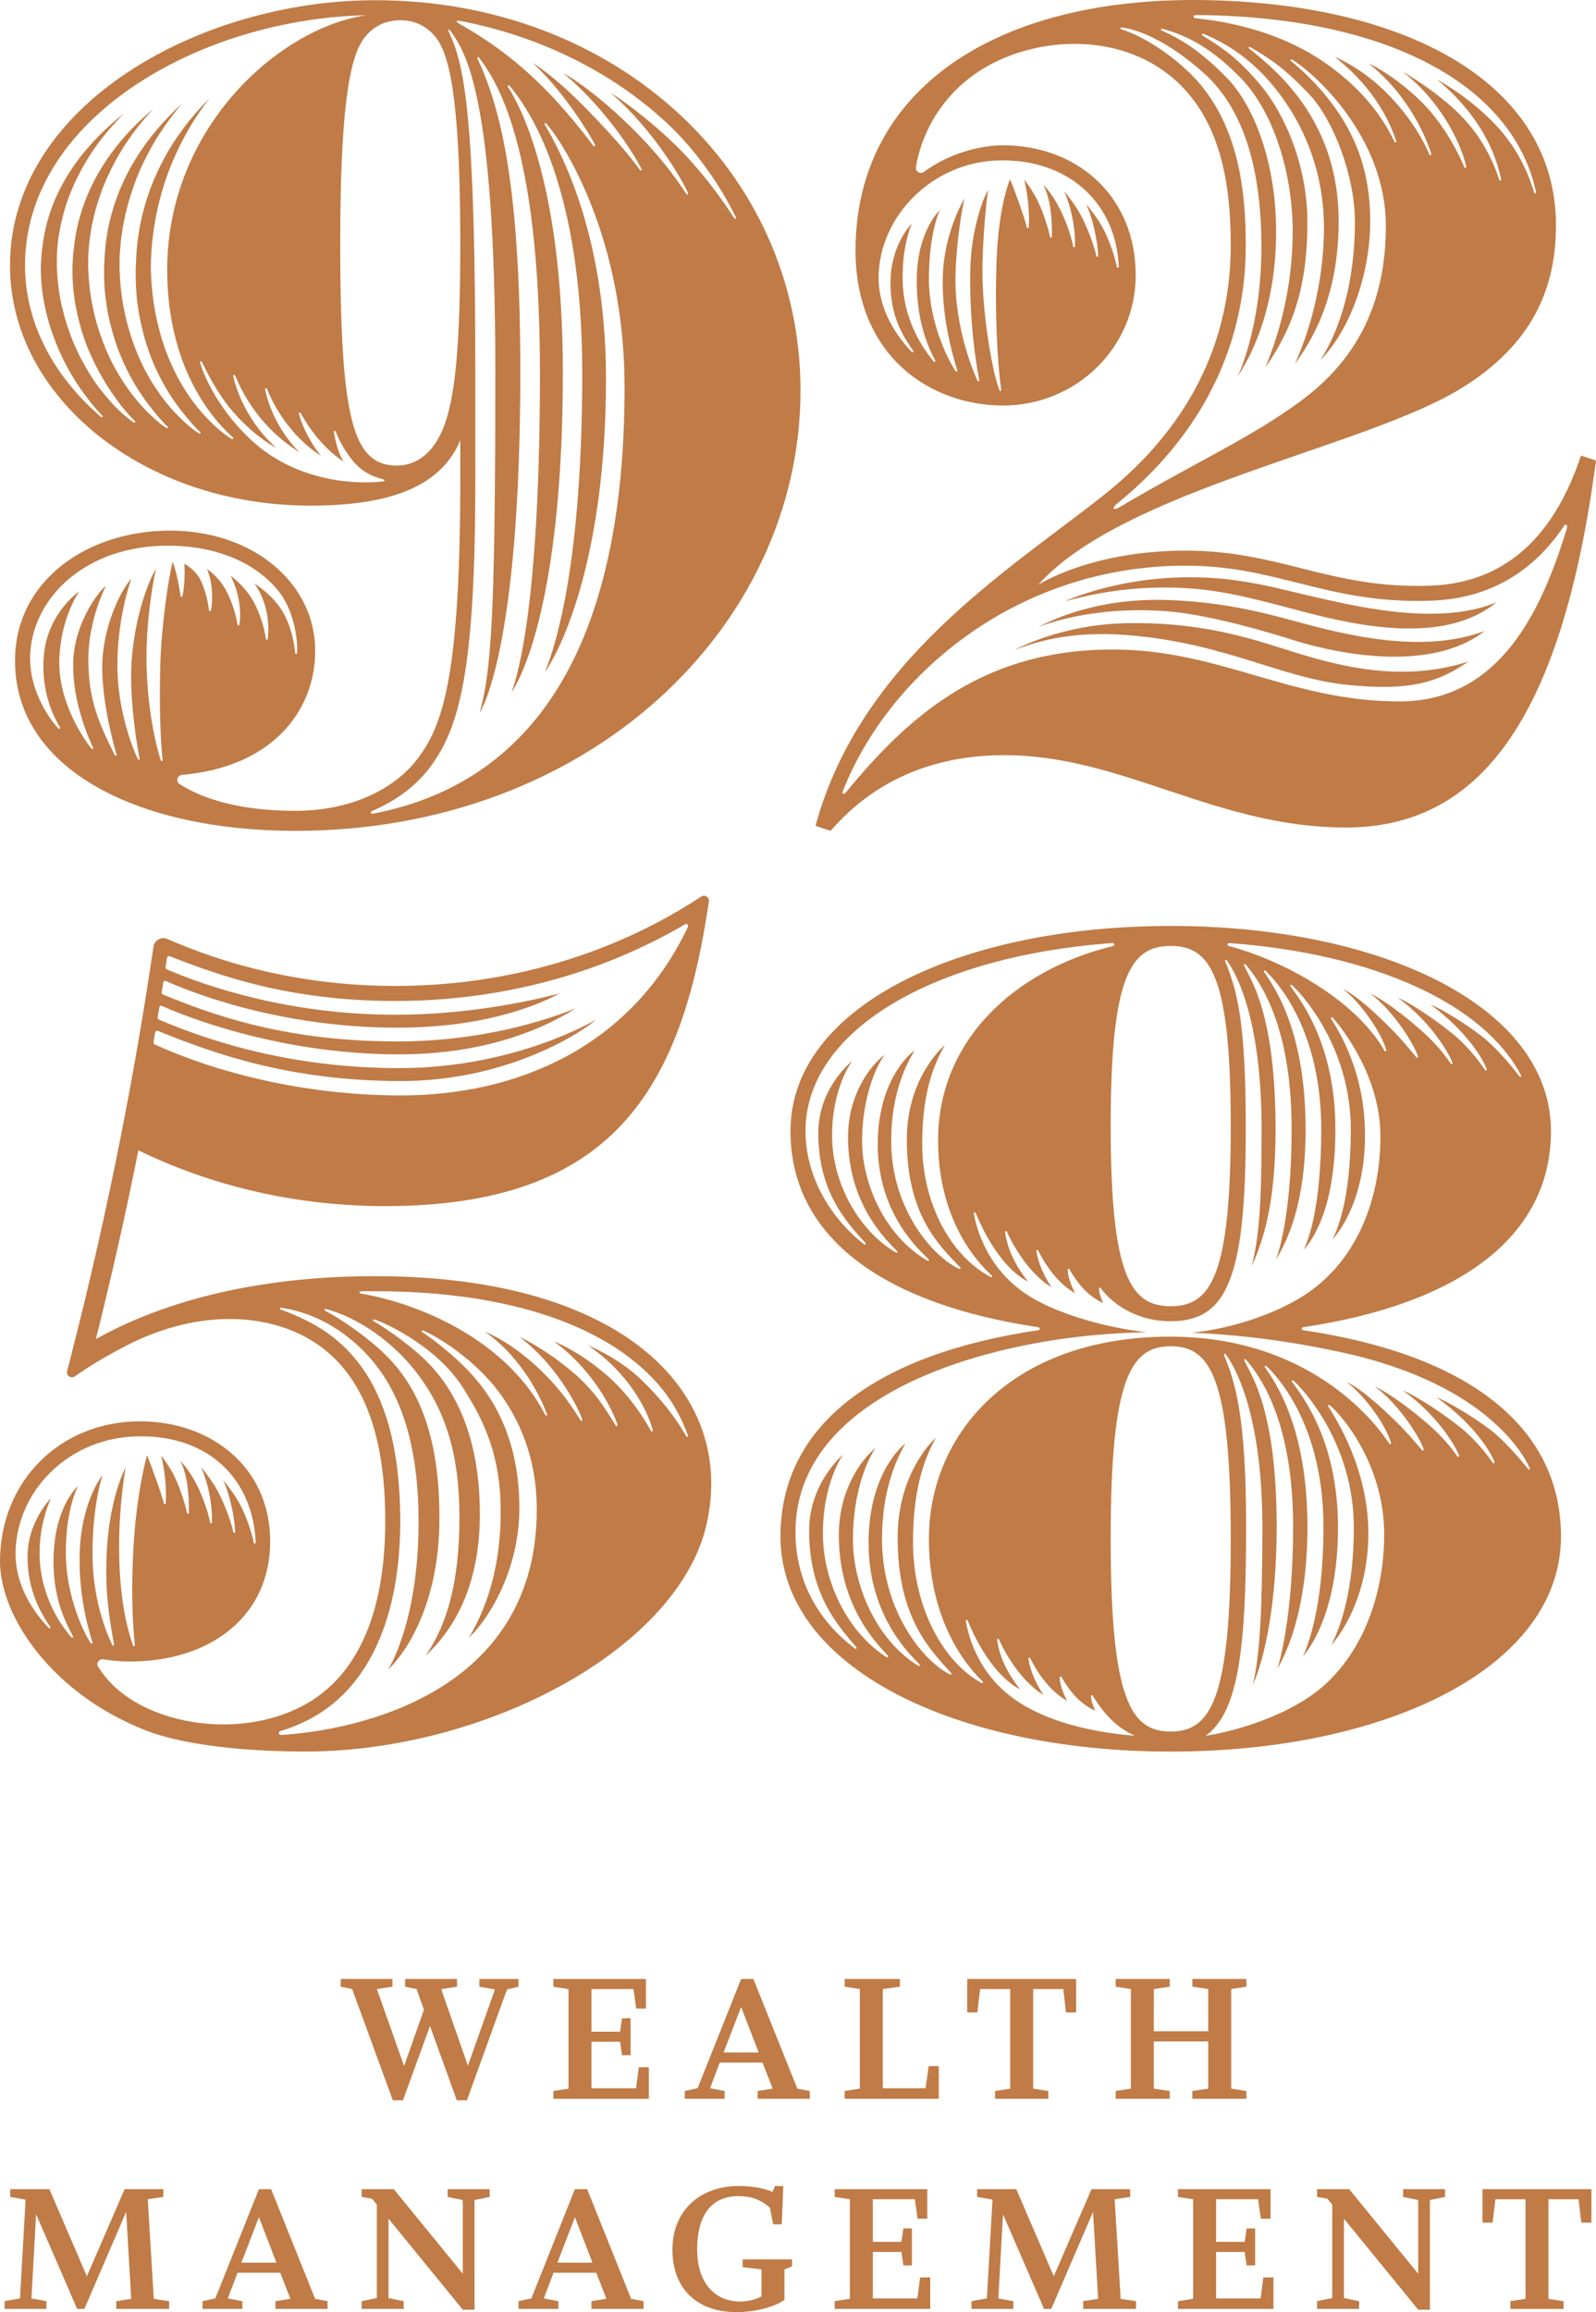
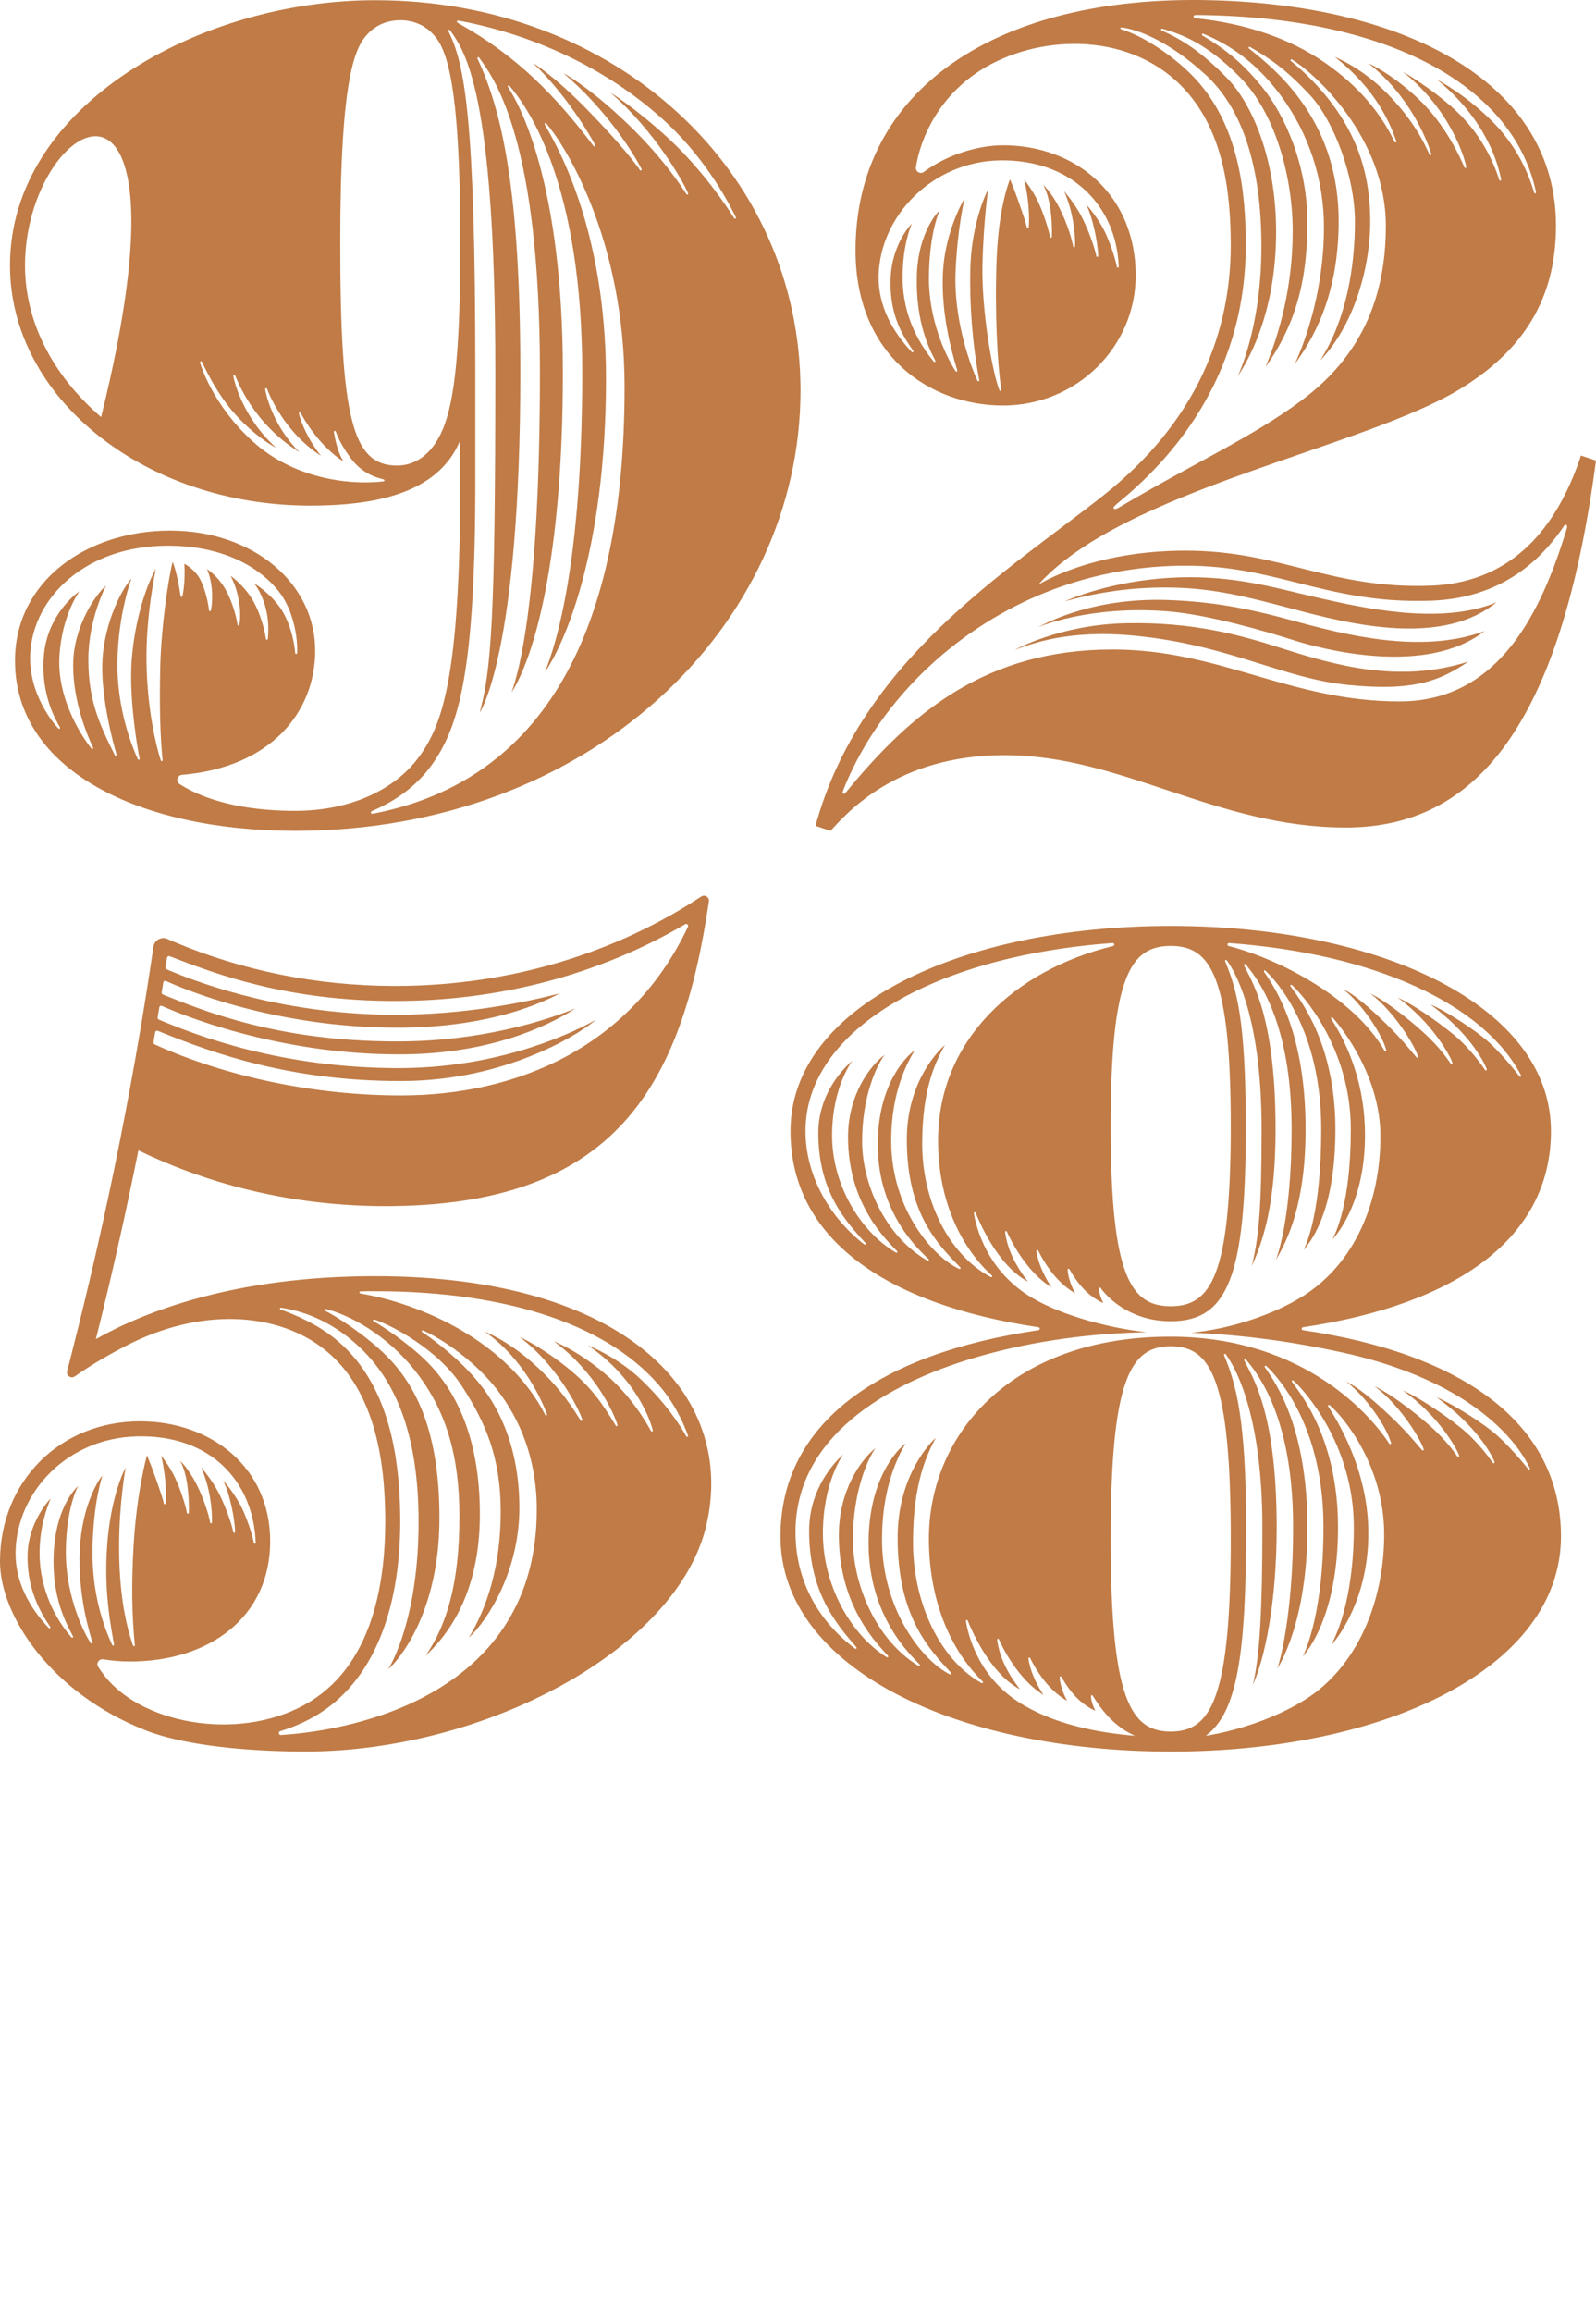
<svg xmlns="http://www.w3.org/2000/svg" id="a" width="1200" height="1738.15" viewBox="0 0 1200 1738.15">
-   <path d="m346.08,361.29v-30.31c-15.27,36.5-55.97,49.12-112.85,49.12-62.33,0-118.75-20.21-159.6-52.89C32.79,294.54,7.52,249.4,7.52,199.54,7.52,79.16,150.47.16,282.13.16c180.56,0,319.75,127.9,319.75,293.42,0,176.8-157.99,331.03-379.94,331.03-116.61,0-210.66-45.14-210.66-127.9,0-60.19,54.29-97.81,116.61-97.81s109.09,39.38,109.09,90.28c0,45.37-32.4,87.49-100.18,93.34-3.59.31-4.81,4.97-1.78,6.91,24.96,15.95,59.01,20.13,86.9,20.13,42.01,0,75.24-16.3,92.79-40.13,17.55-23.82,31.35-58.93,31.35-208.15Zm-13.17-38.56c9.51-22.51,13.17-63.99,13.17-140.13,0-126.56-11.36-147.71-21.16-157.63-6.54-6.63-14.89-9.76-23.98-9.76s-17.44,3.14-23.98,9.76c-9.8,9.92-21.16,31.08-21.16,157.63,0,133.54,9.84,166.35,41.38,167.4,11.08.37,26.1-4.47,35.74-27.27Zm-256.89-9.19c.13.12.3.17.46.17.2,0,.39-.08.53-.24.26-.29.2-.71-.07-1-1.98-2.08-5.72-5.5-14.57-17.65-4.03-5.52-8.34-12.21-12.3-19.74-3.97-7.51-7.66-15.79-10.65-24.28-6.04-17-8.82-34.89-8.7-48.11-.12-3.3.21-6.34.35-9.03.12-2.69.32-5.02.66-6.93.53-3.82.84-6,.84-6,3.74-25.17,15.66-48.73,32.3-68.25,8.32-9.79,17.68-18.78,27.87-26.78.09-.07.18-.13.27-.2-6.85,6.89-13.73,14.71-19.89,23.15-12.15,16.59-20.88,35.64-25.01,50.6-.93,3.77-1.9,7.2-2.55,10.28-.56,3.11-1.04,5.81-1.44,8.04-.45,2.22-.49,4.01-.66,5.21-.12,1.21-.18,1.85-.18,1.85,0,0-.05.6-.15,1.71-.05,1.12-.33,2.75-.3,4.85-.03,2.09-.06,4.63-.09,7.54-.05,2.91.27,6.19.42,9.76.71,7.11,1.7,15.4,3.89,24.01,2.11,8.62,5.03,17.62,8.7,26.29,3.74,8.64,8.21,16.93,12.96,24.32,4.68,7.44,9.98,13.73,14.58,18.99,7.98,9.13,16.36,14.99,17.25,15.53.15.09.3.17.46.17.2,0,.4-.08.54-.25.25-.3.2-.72-.08-1-4.56-4.44-9.49-10.09-14.72-17.43-7.87-11.04-17.05-26.55-23.04-43.44-2.95-8.45-5.21-17.1-6.74-25.29-1.61-8.19-2.12-15.94-2.46-22.54.03-3.31-.13-6.33.05-9.01.16-2.68.29-5.01.41-6.93.05-1.92.38-3.41.47-4.44.13-1.02.2-1.57.2-1.57,2.57-25.21,12.54-49.39,27.53-70.02,9.09-12.66,20.03-23.92,32.06-33.98-8.21,8.83-16.72,19.42-23.82,31.07-5.41,8.67-9.82,17.93-13.54,26.77-3.38,8.98-6.19,17.52-7.73,25.07-.41,1.88-.86,3.67-1.19,5.39-.28,1.73-.54,3.37-.79,4.91-.52,3.08-.94,5.77-1.09,8.01-.41,4.47-.64,7-.64,7.02,0,0-.05.59-.05,1.7-.01,1.11-.03,2.74-.05,4.81-.1,4.14.09,10.07.81,17.11.57,7.06,2.11,15.19,4.1,23.77,2.15,8.55,5.16,17.46,8.83,26.07,7.38,17.24,18.1,32.78,27.67,42.88,9.21,9.72,15.48,14.17,17.34,15.24.15.09.29.16.45.16.2,0,.4-.09.54-.25.25-.3.2-.73-.09-.99-3.66-3.27-8.27-8.67-14.76-17.1-8.22-10.67-17.27-26.3-23.21-43.08-2.96-8.39-5.3-16.96-6.88-25.11-1.42-8.17-2.48-15.84-2.67-22.45-.34-6.6-.26-12.1.01-15.93.1-1.92.18-3.42.24-4.45.04-1.03.11-1.57.11-1.57,1.59-25.26,9.84-49.92,23.16-71.51,9.48-15.46,21.45-29.32,34.97-41.58-9.08,10.6-19.09,24.33-26.68,39.55-9.49,17.99-15.14,37.76-17.8,52.75-.62,3.76-1.05,7.23-1.5,10.3-.34,3.08-.51,5.78-.71,7.99-.21,2.21-.31,3.96-.31,5.15-.02,1.19-.03,1.83-.03,1.83,0,0-.01,2.35-.03,6.46.2,4.11.37,9.98,1.22,16.96,1.48,13.97,5.73,32.41,13.26,49.49,7.36,17.16,18.18,32.59,27.83,42.53,10.16,10.46,15.54,13.86,17.44,14.98.15.09.29.16.45.16.2,0,.41-.09.55-.26.25-.3.19-.74-.1-.99-2.65-2.27-7.46-7.37-14.88-16.86-8.25-10.56-17.44-26.02-23.36-42.73-6.09-16.64-9.15-34.19-9.89-47.35-.47-6.59-.36-12.08-.38-15.92.19-3.84.31-6.03.31-6.03.85-25.28,7.45-50.28,19-72.81,9.23-18.13,21.59-34.59,36.03-49.04-11.22,14.66-20.63,30.7-27.74,47.76-10.39,24.85-15.92,51.72-16.19,78.64,0,0-.06,2.34.18,6.42.1,4.09.56,9.91,1.37,16.86,1.8,13.86,5.81,32.29,13.49,49.3,3.68,8.55,8.22,16.72,13.13,23.9,4.8,7.26,10.11,13.43,14.92,18.41,8.25,8.55,15.15,13.13,17.66,14.66.14.09.28.15.44.15.21,0,.41-.09.55-.27.24-.31.19-.75-.11-.99-30.73-28.16-49.34-72.02-49.34-126.09,0-108.15,85.89-182.45,149.84-191.31C150.31,14.07,18.81,88.97,18.81,199.54c0,42.6,20.85,82.69,57.22,114.01Zm211.4,46.57c-7.05-1.76-16.22-5.41-24.22-16.34-7.99-10.93-10.35-18.34-10.7-19.28-.35-.94-1.65-.82-1.41.59,2.69,16.17,7.29,21.98,7.29,21.98-18.69-11.99-30.33-32.8-32.25-36.44-.1-.38-.48-.61-.86-.51-.38.1-.54.47-.51.86.12,1.41,4.58,16.81,16.58,31.74-28.57-18.46-39.73-48.2-40.58-50.38-.14-.36-.49-.61-.87-.49-.37.1-.51.48-.49.87.09,1.58,5.03,26.73,25.72,47.19-35.03-21.63-46.79-54.31-48.34-57.57-.17-.35-.5-.59-.88-.48-.37.11-.52.49-.48.88.21,1.68,6.08,30.25,32.18,53.88,0,0-13.17-6.35-29.16-23.42-15.99-17.07-25.15-38.54-26.69-41.19-.19-.33-.55-.53-.92-.39-.36.15-.47.54-.39.92.38,1.89,9.43,31.87,39.53,59.26,30.09,27.39,70.65,33.03,97.45,30.21,2.23-.24,2.35-1.29,0-1.88Zm-161.17,50.12c-61.13,0-100.95,38.04-103.49,80.7-1.84,31.05,18.75,54.38,21.15,56.7.17.16.35.3.57.3.14,0,.28-.04.41-.13.32-.23.36-.65.17-.98-3.22-5.67-14.74-25.07-12.03-54.57s23.63-45.73,26.68-47.73c0,0-13.28,17.99-15.05,48.9-1.76,30.92,15.58,58.63,24.07,69.29.18.22.37.4.64.4.1,0,.2-.02.3-.07.35-.17.5-.59.34-.94-3.13-6.61-15.23-33.3-15-62.57.24-29.27,17.52-53.25,24.69-59.25,0,0-13.28,25.16-13.28,55.37s7.84,47.97,19.91,72.06c.14.27.37.46.66.46.08,0,.16-.01.24-.04.37-.13.54-.53.42-.91-2.54-8.22-11.13-40.43-10.77-67.11.35-26.68,12.23-54.19,21.98-65.24,0,0-9.99,26.1-10.58,62.42-.59,36.32,11.86,66,15.33,73.38.14.29.37.51.68.51.06,0,.13,0,.19-.03.37-.11.57-.49.49-.87-1.41-6.46-7.4-41.14-6.23-69,1.18-27.86,9.4-57.84,18.46-73.71,0,0-7.64,34.91-7.05,70.53.59,35.62,7.36,63.28,10.73,73.49.11.32.36.56.69.56.05,0,.09,0,.14-.01.38-.08.59-.45.55-.83-1.77-16.19-2.47-40.64-1.77-70.15.71-29.51,5.88-65.13,9.29-78.76,0,0,3.18,6.46,6,25.68.05.37.33.66.7.66.01,0,.03,0,.05,0,.39-.03.53-.38.66-.75.59-1.72,2.23-12.89,1.41-24.18,0,0,8.23,4.11,12.34,12.58,4.11,8.46,5.76,18.58,6.23,22.4.05.38.33.68.71.68h.02c.4-.02.58-.36.69-.73.82-3.06,2.59-17.87-2.94-30.92,0,0,8.46,5.29,14.22,15.87,5.76,10.58,8.22,22.36,8.69,25.82.05.38.32.69.71.69h.02c.39,0,.61-.34.69-.72.95-4.39,1.77-20.38-6.58-36.6,0,0,9.4,6.58,15.99,17.28,6.58,10.7,9.62,23.92,10.57,30.06.06.38.32.7.71.7h0c.39,0,.66-.33.7-.71.6-5.48,2.01-24.64-10.1-41.57,0,0,13.12,7.94,20.84,20.49,7.72,12.55,9.58,28.15,9.83,31.81.03.39.32.71.71.71s.68-.32.71-.71c.69-9.77-2.22-32.08-14.08-46.75-16.66-20.61-45.49-33.95-83-33.95Zm427.06-246.82c-4.21-8.69-21.18-42.1-51.23-70.3-41.71-39.16-96.95-66.11-156.04-77.38-1.55-.29-2.31-.41-2.55.36-.2.65.83,1.26,1.95,1.83,43.26,24.25,72.26,54.03,100.79,91.83.14.19.35.3.58.3.14,0,.28-.04.41-.13.32-.22.34-.63.17-.98-2.72-5.8-22.79-39.5-46.77-61.6,0,0,15.05,8.62,40.91,35.11,25.86,26.49,36.19,40.51,39.65,45.41.14.2.36.31.59.31.14,0,.27-.04.39-.12.32-.22.37-.63.19-.98-6.49-12.81-27.18-45.41-58.69-72.05,0,0,18.99,9.83,48.9,38.71,27.43,26.49,41.17,48.65,43.55,52.23.14.21.36.34.6.34.13,0,.26-.03.37-.1.33-.2.38-.61.23-.97-3.21-7.91-24.84-46.79-58.39-75.63,0,0,18.18,10.97,43.57,34.33,25.39,23.35,44.13,51.53,49.53,60.09.15.24.37.41.64.41.1,0,.2-.02.3-.07.35-.17.51-.59.34-.94Zm-143.57-70.78c-.31.23-.35.65-.15.99,7.72,13.51,46.05,76.75,46.05,191.02,0,130.72-31.98,200.78-45.92,220.53,8.78-21.32,28.06-84.01,28.06-224.76s-39.97-198.75-54.75-215.97c-.25-.29-.66-.4-.98-.18-.32.22-.39.65-.18.98,8.51,13.04,41.33,71.6,41.33,215.17s-22.57,215.05-38.56,240.13c5.02-14.11,21.32-68.03,21.32-240.75s-33.51-220.01-45.77-236.48c-.23-.32-.65-.43-.97-.22-.33.21-.38.62-.22.97,18.53,39.46,32.22,99.67,32.22,235.72,0,212.07-30.56,255.96-30.56,255.96,8.62-31.5,11.76-70.69,11.76-255.96,0-210.66-22.88-241.38-34.09-257.09-.23-.32-.63-.45-.96-.26-.34.19-.45.63-.26.96,12.13,24.37,20.26,63.6,20.26,256.39v81.5c0,142.33-11.79,185.32-33.55,214.85-10.59,14.37-25.76,25.76-43.86,33.45-.53.21-1.29.57-1.05,1.45.2.74.88.78,1.9.62,127.89-24.83,188.79-136.7,188.79-320.58,0-111.76-45.22-182.52-58.86-198.28-.26-.3-.67-.38-.99-.15Zm790.25,253.6c-26.33,199.37-90.28,275.86-188.09,275.86s-167.87-54.39-256.74-54.39c-81.35,0-118.97,44.2-130.72,56.9l-11.29-3.76c33.86-124.14,144.22-191.37,216.3-248.28,71.47-56.43,95.92-124.14,95.92-188.09,0-41.38-5.8-88.56-37.62-120.38-41.38-41.38-109.09-37.62-150.47-11.29-31.49,20.04-45.2,50.78-48.61,72.84-.52,3.38,3.25,5.62,6,3.59,18.65-13.82,42.09-20,59.55-20,55.06,0,99.69,37.62,99.69,97.81,0,54.02-44.63,97.81-99.69,97.81s-110.97-37.62-110.97-116.61C643.26,67.87,748.47-3.88,910.34.16c150.47,3.76,259.56,63.95,259.56,169.28,0,48.74-18.81,90.28-71.47,122.63-72.72,44.67-253.92,76.11-317.87,147.59,0,0,39.5-25.71,110.97-25.71s109.09,29.15,184.33,26.33c67.66-2.54,97.81-52.66,112.85-97.81l11.29,3.76Zm-358.38,35.15c58.78-34.78,99.02-52.19,136.91-80.29,12.4-9.2,23.03-19.38,31.84-30.67,20.93-26.81,31.64-59.82,31.64-100.52,0-67.24-54.31-115.44-70.63-125.21-.33-.2-.76-.1-.97.23-.21.33-.08.73.23.97,9.07,7.16,24.59,21.81,36.58,40.15,11.99,18.34,23.04,43.18,23.04,80.09s-13.17,79.47-37.62,104.86c19.75-31.03,26.1-70.3,26.1-104.39s-15.99-76.18-34.09-95.45c-18.1-19.28-29.62-27.04-44.78-35.87-.33-.19-.77-.09-.97.24-.2.33-.06.73.24.97,22.93,17.97,67.37,56.06,67.37,129.64,0,58.78-21.16,91.22-32.92,107.45,13.17-28.92,21.87-66.3,21.87-102.51s-11.29-70.53-32.45-99.22c-21.16-28.68-43.26-40.2-58.32-46.49-.35-.15-.77-.01-.94.34-.17.35,0,.74.34.94,14.25,8.77,27.42,17.46,44.58,38.39,17.16,20.92,34.33,59.25,34.33,101.8,0,35.5-5.17,72.41-31.5,109.09,10.58-25.39,20.45-60.42,20.45-102.27s-13.64-88.87-39.03-114.97c-25.39-26.1-44.44-32.92-59.05-37.12-.38-.11-.77.1-.88.48-.11.37.12.72.48.88,15.72,7.08,29.83,16.02,49.1,35.76,19.28,19.75,36.91,61.6,36.91,115.44s-16.22,89.81-28.92,108.86c0,0,17.87-36.21,17.87-97.57s-14.81-104.62-42.55-129.78c-27.74-25.16-50.78-33.62-62.58-35.01-.4-.05-.77.11-.87.49-.11.38.11.77.49.87,16.61,5.02,37.86,19.15,52.84,34.13,36.68,36.68,40.92,90.82,40.92,128.36,0,43.36-10.97,83.88-32.23,120.24-15.86,27.13-37.49,51.92-64.51,73.92-1.3,1.06-3.1,2.79-2.71,3.41.49.78,1.41,1.1,4.4-.67ZM899.56,13.79c36.11,3.75,69.87,14.77,96.67,33.39,24.9,17.3,41.9,37.53,52.33,59.52.11.27.38.43.65.43.09,0,.18-.02.27-.05.36-.15.51-.56.38-.92-4.41-12.74-14.91-38.76-46.26-63.37,0,0,20.07,7.83,39.5,27.59,18.5,18.81,27.2,35.58,31.7,45.85.12.28.37.47.67.47.08,0,.16-.01.24-.04.37-.13.54-.53.43-.9-3.09-10.42-16.26-43.81-47.14-68.1,0,0,16.59,7.04,37.46,26.65,20.69,19.44,32.35,46.02,34.59,51.46.12.29.37.5.67.5.07,0,.14,0,.21-.03.37-.11.53-.49.47-.88-.83-5.59-11.65-43.21-47.85-71.58,0,0,21.63,12.23,39.97,29.31,18.34,17.08,27.9,36.99,32.78,52.21.1.31.37.53.68.53.06,0,.12,0,.17-.02.38-.1.58-.48.51-.86-2.17-10.95-10.32-43.87-48.1-75.06,0,0,22.57,11.76,43.1,33.07,20.53,21.32,27.3,43.71,29.87,51.87.1.32.36.56.69.56.05,0,.1,0,.15-.01.38-.08.62-.46.54-.84-16.58-78.33-106.64-129.63-244.86-133.08-3.43-.09-6.84-.15-10.22-.15-1.18,0-2.43.08-2.43,1.02s.71,1.33,2.15,1.48Zm-58.39,186.64c-1.84-46.16-36.02-80.78-89.52-79.85-50.27.88-89.9,41.34-91.04,86.5-.56,22.28,10.3,42.24,24.99,57.58.14.14.32.21.5.21s.36-.07.49-.2c.28-.27.23-.67,0-1-6.05-8.97-18.59-25.42-16.87-56.15.98-17.53,8.93-32.13,15.8-39.37-3.26,8.34-6.86,21.03-6.86,40.63s5.78,41.42,23.35,63.03c.16.19.36.32.59.32.13,0,.27-.04.39-.12.33-.22.38-.63.2-.98-4.93-9.43-14.63-29.34-13.86-63.19.78-34.48,17.24-49.84,17.24-49.84,0,0-7.81,16.12-8.15,50.16-.31,31.03,12.03,58.55,20.04,70.81.16.24.37.41.64.41.1,0,.2-.02.29-.06.35-.16.46-.56.35-.93-4.87-16-11.93-42.8-10.83-72.11,1.1-29.31,13.79-53.13,16.3-57.05,0,0-5.33,21.79-6.74,55.17-1.41,33.39,9.55,66.94,16.45,81.75.13.29.37.5.67.5.07,0,.14,0,.21-.03.37-.11.54-.5.47-.88-5.26-27.73-7.46-58.6-6.67-84.94.78-26.33,8.46-49.37,13.32-58.15,0,0-3.45,23.51-4.23,56.11-.78,32.6,6.79,78.95,12.72,94.57.12.32.36.57.69.57.04,0,.09,0,.14-.01.38-.08.61-.44.56-.83-2.82-19.53-5.02-57.94-3.45-98.37,1.57-40.44,10.03-59.87,10.03-59.87,0,0,2.51,5.64,6.11,15.83,3.6,10.19,5.66,16.19,6.59,20.32.08.35.35.6.7.6.03,0,.07,0,.1,0,.39-.06.56-.41.6-.8.48-4.91.52-19.61-3.4-35.75,0,0,6.62,8.23,10.7,17.16s7.77,20.66,8.71,25.95c.06.35.35.61.7.61.03,0,.06,0,.09,0,.39-.05.6-.4.61-.79.32-13.02-1.17-29.52-6.58-39.04,0,0,6.07,5.41,12.34,17.63,6.03,11.76,9.62,24.82,10.24,28.75.06.36.35.62.7.62.03,0,.06,0,.08,0,.39-.04.6-.39.62-.78.31-9.22-1.41-26.23-8.23-41.4,0,0,7.76,8.82,12.93,18.69,5.17,9.87,10.05,23.52,11.3,30.02.07.36.34.64.7.64.02,0,.05,0,.07,0,.39-.04.64-.38.63-.77-.16-9.35-4.04-28.98-9.06-38.7,0,0,9.75,10.6,15.28,23.28,4.31,9.87,6.82,18.46,7.83,23.7.07.36.34.65.7.65.02,0,.04,0,.06,0,.39-.03.68-.37.65-.76Zm336.31,194.07c-1.12-.29-1.59,1-2.33,2.09-23.89,34.82-56.82,53.4-98.87,54.98-41.01,1.53-71.36-6.07-100.7-13.43-26.44-6.63-51.4-12.89-84.05-12.89-127.3,0-223.31,82.29-257.44,168.58-.56,1.41-1.06,2.63,0,2.9.94.24,1.77-.81,2.34-1.5,49.22-60.21,105.68-106.96,200.09-106.96,80.88,0,133.54,39.03,215.83,39.03,75.22,0,106.79-67.98,125.7-129.93.33-1.09.44-2.59-.57-2.85Zm-195.67,65.85c-32.17-8.37-58.86-16.3-89.65-18.18-41.81-2.55-73.98,5.17-91.61,9.87,16.22-7.05,50.78-18.1,94.04-18.1,39.26,0,66.54,8.7,97.81,15.75,31.27,7.05,90.99,20.69,132.84,3.06-38.56,31.74-102.74,18.18-143.42,7.6Zm-9.4,20.85c-17.64-5.63-62.83-19.12-94.51-21.63-59.25-4.7-97.57,11.99-97.57,11.99,8.23-4.23,43-22.54,98.51-20.45,31.27,1.18,57.6,5.64,93.57,15.52,38.88,10.67,96.55,25.39,143.89,7.76-43.89,34.25-121.79,13.87-143.89,6.82Zm-119.12-3.29c-50.87-4.95-78.53,6.43-90.28,10.66,0,0,33.93-19.12,84.01-20.06,50.08-.94,84.74,8.6,116.61,18.81,40.13,12.85,88.4,26.65,140.44,10.03-21.32,14.42-41.07,22.57-90.6,17.55-49.53-5.02-89.34-30.09-160.19-36.99ZM53.69,1018.18c14.57-56.9,26.58-110.73,36.46-160.48,10.72-53.92,18.94-103.03,25.24-146.03.72-4.9,5.9-7.78,10.43-5.78,1.75.77,3.5,1.53,5.27,2.27,50.17,21.17,106.52,33.05,166.08,33.05,86.47,0,166.17-25.05,230.02-67.2,2.72-1.8,6.3.43,5.82,3.66-20.53,139.67-71.02,229.05-243.37,229.05-67.42,0-130.7-15.26-185.59-41.94-8.88,44.37-19.43,91.9-31.96,141.91,36.81-20.74,104.5-47.31,210.02-47.31,188.09,0,271.68,88.86,249.05,186.95-21.56,93.43-166.29,170.42-301.71,170.42-28.53,0-84.95-2.19-120.06-15.99C38.51,1272.94,0,1214.74,0,1173.83c0-60.19,45.14-105.33,105.33-105.33,52.66,0,97.81,33.86,97.81,90.28s-45.14,90.28-105.33,90.28c-7.28,0-13.96-.59-20.1-1.64-3.2-.54-5.65,2.9-3.9,5.64,1.59,2.5,3.32,4.93,5.2,7.28,30.09,37.62,105.33,48.9,154.23,18.81,48.9-30.09,56.43-94.04,56.43-135.42,0-45.14-7.52-101.57-48.9-131.66-34.42-25.03-89.98-29.52-146.71,0-11.51,5.99-20.43,11.23-27.27,15.59-4.29,2.73-7.76,5.09-10.51,7.05-2.87,2.04-6.69-.63-5.8-4.04,1.09-4.18,2.17-8.34,3.23-12.49Zm243.49-265.67c-81.44,0-134.34-20.03-169.63-33.65-.89-.34-1.84.23-1.98,1.17-.35,2.37-.71,4.74-1.07,7.11-.1.68.24,1.34.87,1.61,30.07,12.84,92.18,34.1,171.81,34.1,53.27,0,98.98-9.59,123.86-16.09-21.91,11.52-61.37,25.81-122.45,25.81-93.1,0-162.08-29.72-173.79-35.09-.9-.41-1.91.16-2.06,1.13-.39,2.49-.78,4.97-1.17,7.46-.11.68.24,1.33.88,1.59,32.2,12.97,87.63,35.26,176.14,35.26,63.32,0,111.47-15.69,134.23-24.86-22.15,14.11-65.83,34.58-132.82,34.58-93.25,0-166.14-30.97-178.18-36.39-.89-.4-1.91.16-2.06,1.12-.41,2.5-.82,5-1.23,7.5-.11.69.23,1.35.87,1.62,29.46,12.42,92.65,36.49,180.61,36.49s147.96-36.36,147.96-36.36c-7.84,7.52-64.26,46.08-146.55,46.08s-139.67-20.15-182.74-37.74c-.89-.36-1.86.19-2.02,1.13l-1.16,6.8c-.22,1.31.13,1.97.76,2.26,53.91,24.44,120.7,38.36,185.17,38.36,87.46,0,172.97-36.36,215.84-126.74.63-1.34-.85-2.68-2.13-1.94-64.5,37.8-139.38,57.67-217.94,57.67Zm76.8,292.48c-16.3-21.16-40.78-38.18-55.88-44.79-.36-.16-.77-.08-.96.26-.19.34-.07.75.26.96,6.14,3.86,23.15,16.64,35.38,29.81,10.06,10.84,37.73,41.42,37.73,102.39,0,47.41-23.75,84.4-38.01,97.57,13.64-22.57,23.98-53.76,23.98-94.67s-11.44-67.24-29.31-94.67c-17.87-27.43-53.12-45.9-65.75-49.89-.37-.12-.78.01-.93.37-.15.36.02.75.37.93,4.22,2.17,25.47,15.75,40.13,30.41,21.94,21.94,39.81,57.37,39.81,114.73,0,62.07-26.02,92.48-40.75,106.27,15.99-23.2,25.39-54.86,25.39-104.39,0-45.77-9.87-79.31-32.18-108.32-22.31-29.01-51.61-43.86-68.33-47.89-.38-.09-.77.09-.89.46-.12.37.11.72.46.89,7.77,3.75,30.9,18.47,46.71,34.48,25.39,25.71,39.19,63.32,39.19,121.32,0,70.38-29.94,106.27-38.56,113.79,2.98-4.7,22.88-39.97,22.88-110.97s-20.22-107.84-43.1-130.09c-22.88-22.26-46.4-28.84-60.31-30.85-.39-.06-.76.15-.85.53-.09.38.16.72.53.85,5.35,1.87,22.23,8.16,36.39,18.47,36.02,26.22,53.55,72.26,53.55,140.79s-21.37,120.16-61.8,145.04c-8.76,5.39-18.34,9.58-28.41,12.63-1.7.52-1.27,3.03.5,2.92,56.74-3.54,192.37-31.12,192.37-169.52,0-39.03-13.32-68.65-29.62-89.81Zm-181.71,114.69c-1.84-46.16-33.97-81.31-89.52-79.85-51.97,1.36-89.9,41.34-91.04,86.5-.56,22.28,10.3,42.24,24.99,57.58.14.14.32.21.5.21s.36-.07.49-.2c.28-.27.23-.67,0-1-6.05-8.97-18.2-27.93-16.87-56.15.83-17.54,10.38-32.96,17.24-40.2-3.26,8.34-8.31,21.87-8.31,41.46s7.13,43.65,23.94,62.85c.16.19.36.32.59.32.13,0,.27-.04.39-.12.33-.21.38-.63.2-.98-4.93-9.43-16.21-29.2-14.46-63.01,1.88-36.29,18.34-49.92,18.34-49.92,0,0-9.25,16.2-9.25,50.24,0,28.29,10.7,55.59,18.71,67.85.16.24.37.41.64.41.1,0,.2-.02.29-.06.35-.16.46-.56.35-.93-4.87-16-10.68-39.84-9.5-69.14,1.33-33.07,14.03-53.06,17.05-56.31,0,0-6.78,19-7.48,54.43-.66,33.41,7.91,58.16,14.81,72.96.13.29.37.5.67.5.07,0,.14,0,.21-.03.37-.11.54-.5.47-.88-5.26-27.73-7.04-49.88-5.03-76.15,2.04-26.65,8.93-47.96,13.79-56.74,0,0-4.94,26.1-4.94,59.48s4.47,56.9,10.46,74.21c.11.32.36.57.69.57.04,0,.09,0,.14-.01.38-.08.6-.44.56-.83-2.2-21.51-2.67-45.25-.95-74.88,2.35-40.4,10.03-67.79,10.03-67.79,0,0,2.51,5.64,6.11,15.83,3.6,10.19,5.66,16.19,6.59,20.32.08.35.35.6.7.6.03,0,.07,0,.1,0,.39-.06.56-.41.6-.8.48-4.91.52-19.61-3.4-35.75,0,0,6.62,8.23,10.7,17.16,4.08,8.93,7.77,20.66,8.71,25.95.06.35.35.61.7.61.03,0,.06,0,.09,0,.39-.05.6-.4.61-.79.32-13.02-1.17-29.52-6.58-39.04,0,0,6.07,5.41,12.34,17.63,6.03,11.76,9.62,24.82,10.24,28.75.06.36.35.62.7.62.03,0,.05,0,.08,0,.39-.04.6-.39.62-.78.31-9.22-1.41-26.23-8.23-41.4,0,0,7.76,8.82,12.93,18.69s10.05,23.52,11.3,30.02c.07.36.34.64.7.64.02,0,.05,0,.07,0,.39-.04.64-.38.63-.77-.16-9.35-4.04-28.98-9.06-38.7,0,0,9.75,10.6,15.28,23.28,4.31,9.87,6.82,18.46,7.83,23.7.07.36.34.65.7.65.02,0,.04,0,.06,0,.39-.03.68-.37.65-.76Zm77.95-188.21c-.07.62.36.87,1.24,1.02,44.81,7.59,110.05,35.46,138.56,91.32.12.24.37.38.63.38.11,0,.22-.02.32-.08.35-.18.44-.58.31-.95-3.29-8.93-17.09-41.37-46.71-62.06,0,0,16.14,6.11,35.27,22.88,22.23,19.49,32.27,36.97,36.67,43.8.15.24.37.4.64.4.1,0,.21-.02.31-.07.35-.17.42-.56.33-.94-.79-3.53-16.15-38.64-47.19-62.15,0,0,14.73,6.43,34.64,22.1,19.91,15.67,28.03,28.8,37.76,44.65.15.24.37.41.64.41.1,0,.2-.02.29-.06.35-.16.46-.56.35-.93-2.52-8.17-16.16-39.52-47.66-62.72,0,0,16.61,6.11,37.62,23.67,20.45,17.1,31.93,37.71,35.25,43.62.14.25.37.42.65.42.09,0,.19-.02.28-.06.36-.16.45-.55.37-.93-1.12-4.97-11.15-38.04-48.61-63.75,0,0,21.79,8.62,39.03,24.92,20.86,19.72,31.03,36.83,34.77,43.38.15.25.37.43.65.43.09,0,.18-.02.27-.06.36-.15.53-.56.38-.92-4.15-11.53-10.5-23.77-18.6-33.95-38.24-48.07-115.14-74.55-216.53-74.55-3.54,0-7.03-.02-10.48.09-.58.02-1.36.09-1.43.69Zm709.47,28.52c-1.29-.19-1.29-2.02,0-2.21,115.55-17.19,186.44-66.96,186.44-147.45,0-94.04-128-154.23-285.89-154.23s-285.89,60.19-285.89,154.23c0,80.49,70.89,130.26,186.44,147.45,1.29.19,1.3,2.02,0,2.21-120.13,17.66-193.97,69.99-193.97,155.03,0,98.63,131.37,161.76,293.42,161.76s293.42-63.12,293.42-161.76c0-85.04-73.84-137.38-193.97-155.03Zm-54.31,156.92c0,120.68-15.05,144.82-45.14,144.82s-45.14-24.14-45.14-144.82v-.02c0-120.68,15.05-144.82,45.14-144.82s45.14,24.14,45.14,144.82v.02Zm0-310.35c0,112.85-15.05,135.42-45.14,135.42s-45.14-22.57-45.14-135.42v-.02c0-112.84,15.05-135.42,45.14-135.42s45.14,22.57,45.14,135.42v.02Zm115.36,306.84c0,51.67-20.87,100.12-59.45,124.34-34.47,21.64-74.72,27.16-74.72,27.16,23.62-17.27,30.37-60.79,30.37-156.77,0-82.29-7.89-108.28-16.57-129.34-.17-.36-.02-.79.34-.96.37-.17.73.02.96.34,9.78,13.3,27.48,51.17,27.48,129.96,0,61.08-1.85,96.63-7.16,118.48,8.84-19.46,17.92-61.22,17.92-118.48,0-88.67-19.28-114.35-24.28-125.22-.17-.36-.2-.76.11-1.01.31-.25.76-.18,1.01.11,19.45,22.45,35.52,61.52,35.52,126.11,0,67.78-10.84,103.7-11.8,106.25,8.84-14.83,22.57-48.99,22.57-106.25,0-73.04-22.73-107.17-31.98-120.25-.23-.32-.24-.75.06-1.01.3-.26.73-.21,1.02.06,8.32,7.81,42.95,44.65,42.95,121.21,0,62.04-12.76,91.42-15.49,97.16,7.87-9.09,26.42-37.99,26.42-97.16,0-64.91-26.99-98.88-34.55-109.25-.23-.32-.27-.74.02-1.01s.72-.24,1.02.02c7.15,6.27,45.4,47.41,45.4,110.25,0,57.26-14.75,83.91-16.99,88.7,6.27-7.02,27.92-36.06,27.92-84.23s-24.14-85.75-30.21-95.39c-.21-.34-.08-.78.26-.98.35-.2.68,0,.99.26,10.32,8.56,40.85,45.55,40.85,96.91Zm-187.31,151.51c-27.82-2.23-62.26-8.76-88.16-25.75-33.3-21.84-38.32-56.66-39.04-60.44-.07-.38.1-.77.47-.88.37-.11.73.11.88.47,2.07,4.89,15.82,39.22,39.33,51.68-9.52-12.34-15.41-24.17-17.17-37.12-.05-.39.09-.77.46-.88.37-.1.73.11.88.46,2.66,6.15,14.88,30.6,33.57,41.77,0,0-9.18-12.67-11.41-27.2-.06-.39.08-.77.45-.89.39-.12.72.1.89.45,3.6,7.3,12.77,23.64,27.82,32.11,0,0-5.17-8.93-5.64-17.51-.02-.39.06-.77.43-.9.37-.13.7.09.9.43,6.43,11.16,14.19,20.33,25.47,25.39,0,0-3.14-5.96-3.27-10.74-.01-.39.02-.77.38-.92.35-.15.71.05.92.38,5.97,9.29,14.67,22.47,31.83,30.1Zm-247.8-454.59c0-75.04,94.8-131.45,230.96-141.38,1.37-.1,1.72,1.91.38,2.24-73.55,17.85-131.65,70.44-131.65,146.2,0,46.38,18.03,81.06,40.37,101.46.32.22.4.66.18.98-.14.2-.36.31-.58.31-.14,0-.27-.06-.4-.13-29.55-15.41-51.52-54.66-51.52-100.23,0-42.75,10.85-62.89,17.12-74.18-3.29,2.82-28.68,26.33-28.68,71.08,0,56.19,23.75,79.23,40.14,96.07.27.28.39.67.16.98-.14.19-.35.29-.57.29-.14,0-.27-.07-.41-.13-19.33-8.81-51.07-44.55-51.07-96.27,0-36.91,12.23-59.01,17.63-67.95-6.35,4.47-27.74,25.63-27.74,70.77,0,52.43,31.97,79.94,38.26,86.21.28.28.38.68.14.99-.14.19-.35.28-.57.28-.15,0-.29-.06-.42-.14-32.89-19.16-49.17-59.13-49.17-89.69,0-32.68,10.11-55.72,16.93-65.13-10.82,8.23-27.51,29.86-27.51,61.83,0,51.25,29.39,77.82,36.85,85.76.27.28.36.68.13.99-.14.18-.35.27-.56.27-.15,0-.29-.06-.43-.15-27.26-16.1-47.98-51.37-47.98-88.05s15.28-56.19,15.28-56.19c-6.11,5.17-25.63,24.22-25.63,54.31,0,43.97,20.45,66.3,35.44,82.72.26.29.35.69.11.99-.14.17-.34.26-.55.26-.16,0-.31-.05-.44-.16-24.29-18.77-44.19-50.01-44.19-85.23Zm318.5-141.37c109.48,8.02,191.49,45.84,219.56,99.55.18.35.05.77-.3.95-.1.05-.22.08-.33.08-.25,0-.46-.16-.62-.38-1.83-2.49-15.45-19.85-27.09-29.14-11.64-9.29-30.8-21.28-39.73-24.8,28.33,20.92,39.73,41.85,42.22,48.49.14.36.05.77-.29.96-.11.06-.22.08-.33.08-.25,0-.47-.15-.62-.37-1.46-2.1-10.65-15.89-23.81-26.71s-31.74-23.39-41.85-27.63c26.45,19.04,39.97,44.79,41.06,48.87.1.38.06.77-.28.96-.11.06-.22.09-.34.09-.25,0-.46-.15-.62-.37-.85-1.12-5.77-8.95-15.53-18.71-9.76-9.76-31.5-27.59-44.98-34.01,18.57,13.87,33.74,39.97,35.9,47.25.11.37.07.77-.27.96-.11.06-.23.09-.35.09-.25,0-.44-.17-.62-.36-1.28-1.39-9.67-12.13-19.31-21.77-9.64-9.64-24.61-23.98-35.89-29.62,14.73,11.6,29.26,33.86,32.57,45.9.19.34.08.77-.26.96-.11.06-.23.09-.35.09-.24,0-.48-.13-.61-.35-22.15-38.82-77.1-68.43-117.34-78.86-1.33-.34-.96-2.32.41-2.22Zm225.86,395.8c-.11.06-.22.08-.34.08-.26,0-.48-.16-.64-.38-1.89-2.49-15.91-19.85-27.9-29.14-11.99-9.29-31.72-21.28-40.92-24.8,29.18,20.92,40.92,41.85,43.48,48.49.14.36.05.77-.3.96-.11.06-.23.08-.34.08-.26,0-.48-.15-.64-.37-1.51-2.1-10.96-15.89-24.53-26.71-13.56-10.82-32.69-23.39-43.1-27.63,27.24,19.04,41.17,44.79,42.29,48.87.1.38.06.77-.29.96-.11.06-.23.09-.35.09-.26,0-.47-.15-.64-.37-.88-1.12-5.94-8.95-15.99-18.71-10.05-9.76-32.45-27.59-46.33-34.01,19.13,13.87,34.75,39.97,36.97,47.25.11.37.07.77-.28.96-.11.06-.23.09-.36.09-.25,0-.45-.17-.63-.36-1.32-1.39-9.96-12.13-19.88-21.77-9.93-9.64-25.35-23.98-36.97-29.62,15.17,11.6,30.14,33.86,33.55,45.9.2.34.08.77-.27.96-.12.06-.24.09-.36.09-.25,0-.5-.13-.63-.35-11.82-18.28-61.85-80.46-164.67-80.46-119.44,0-181.5,73.35-181.5,151.9,0,49.02,18.04,85.69,40.37,107.25.32.23.4.7.18,1.04-.14.21-.36.32-.58.32-.14,0-.27-.06-.4-.13-29.55-16.29-51.52-57.77-51.52-105.95,0-45.19,10.85-66.48,17.12-78.41-3.29,2.98-28.68,27.83-28.68,75.14,0,59.4,23.75,83.75,40.14,101.55.27.29.39.71.16,1.04-.14.2-.35.31-.57.31-.14,0-.27-.07-.41-.14-19.33-9.32-51.07-47.09-51.07-101.77,0-39.02,12.23-62.38,17.63-71.82-6.35,4.72-27.74,27.09-27.74,74.81,0,55.42,31.97,84.5,38.26,91.13.28.29.38.71.14,1.04-.14.2-.35.3-.57.3-.15,0-.29-.06-.42-.15-32.89-20.26-49.17-62.5-49.17-94.81,0-34.55,10.11-58.9,16.93-68.84-10.82,8.7-27.51,31.56-27.51,65.36,0,54.18,29.39,82.26,36.85,90.65.27.3.36.72.13,1.05-.14.19-.35.29-.56.29-.15,0-.29-.07-.43-.16-27.26-17.02-47.98-54.3-47.98-93.08s15.28-59.4,15.28-59.4c-6.11,5.47-25.63,25.6-25.63,57.41,0,46.47,20.45,70.08,35.44,87.44.26.3.35.73.11,1.05-.14.18-.34.28-.55.28-.16,0-.31-.05-.44-.17-26.95-20.11-44.82-50.29-44.82-87.51,0-71.47,67.71-111.29,134.17-131.03,35.69-10.61,79.17-18.35,129.91-19.32-30.81-3.36-68.91-14.03-90.92-28.84-33.04-22.24-38.32-56.66-39.04-60.44-.07-.38.1-.77.47-.88.37-.11.73.11.88.47,2.07,4.89,15.82,39.22,39.33,51.68-9.52-12.34-15.41-24.17-17.17-37.12-.05-.39.09-.77.46-.88.37-.1.73.11.88.46,2.66,6.15,14.88,30.6,33.57,41.77,0,0-9.18-12.67-11.41-27.2-.06-.39.08-.77.45-.89.39-.13.72.1.89.45,3.6,7.3,12.77,23.64,27.82,32.11,0,0-5.17-8.93-5.64-17.51-.02-.39.06-.77.43-.9.37-.13.7.09.9.43,6.43,11.16,14.19,20.33,25.47,25.39,0,0-3.14-5.96-3.27-10.74-.01-.39.02-.77.38-.92.35-.15.69.06.92.38,6.32,8.81,23.84,24.92,52.64,24.92,42.71,0,56.43-33.3,56.43-144.36v-2.36c0-80.87-7.05-103.21-15.52-123.9-.17-.35-.02-.77.33-.94.36-.17.71.02.94.33,9.54,13.07,26.16,49.43,26.16,126.86,0,60.03-2.19,81.35-7.37,102.82,8.62-19.12,17.87-46.55,17.87-102.82,0-87.15-18.81-112.38-23.68-123.06-.16-.36-.19-.75.11-.99.31-.24.74-.18.99.11,18.98,22.06,34.65,60.46,34.65,123.94,0,66.61-10.82,95.61-11.76,98.12,8.62-14.58,22.26-41.85,22.26-98.12,0-71.79-22.17-105.33-31.19-118.18-.22-.32-.23-.74.06-1,.29-.26.71-.21,1,.06,8.12,7.68,41.89,43.88,41.89,119.12,0,60.97-10.5,85.11-13.17,90.75,7.68-8.93,23.82-32.6,23.82-90.75,0-63.79-26.33-97.18-33.7-107.37-.23-.32-.26-.73.02-1s.71-.24,1,.02c6.98,6.16,44.28,46.6,44.28,108.35,0,56.27-11.6,78.21-13.79,82.92,6.11-6.9,24.45-31.19,24.45-78.53s-19.59-78.06-25.51-87.54c-.21-.33-.08-.77.26-.96.34-.2.71-.03.96.26,7.99,8.93,35.89,44.98,35.89,89.03,0,50.78-19.9,95.66-57.37,119.75-22.49,14.46-55.47,25.22-84.74,28.07,34.88,1.39,72.72,5.93,113.58,14.88,115.99,25.39,139.49,84.71,140.9,87.03.19.35.05.77-.31.95Z" fill="#c07b46" />
-   <path d="m381.18,1495.6l-30.12,83.35h-7.59l-20.18-55.86-20.34,55.86h-7.59l-30.56-83.64-8.63-1.76v-5.84h38.89v5.84l-11.69,1.76,20.47,57.91,14.91-42.4-5.54-15.51-8.62-1.76v-5.84h39.03v5.84l-11.7,1.76v.6l19.88,57.02,20.34-57.32-11.7-2.05v-5.84h29.39v5.84l-8.63,2.05Zm106.68,82.18v-23.69h-7.59l-2.05,15.79h-33.49v-34.95h21.49l1.46,10.1h6.44v-27.78h-6.44l-1.46,10.1h-21.49v-32.03h31.57l2.06,14.62h7.3v-22.21h-69.6v5.84l11.4,1.76v74.87l-11.4,1.77v5.84h71.79Zm82.55-34.81h-26.34l13.17-34.22,13.17,34.22Zm38.45,34.81v-5.84l-9.36-1.77-33.05-82.46h-9.2l-32.76,82.17-9.64,2.06v5.84h29.98v-5.84l-10.97-2.06,7.32-19.3h32.16l7.62,19.59-11.28,1.77v5.84h39.2Zm97,0v-24.56h-7.61l-2.34,16.66h-32.16v-74.57l12.86-1.76v-5.84h-41.52v5.84l11.4,1.76v74.87l-11.4,1.77v5.84h70.77Zm103.27-90.07h-81.89v25.15h7.61l2.05-17.54h22.66v74.87l-11.4,1.76v5.84h40.06v-5.84l-11.4-1.76v-74.87h22.66l2.03,17.54h7.61v-25.15Zm128,90.07v-5.84l-11.4-1.77v-74.87l11.4-1.76v-5.84h-40.64v5.84l11.98,1.76v31.73h-40.94v-31.73l12-1.76v-5.84h-40.66v5.84l11.41,1.76v74.87l-11.41,1.77v5.84h40.66v-5.84l-12-1.77v-35.52h40.94v35.52l-11.98,1.77v5.84h40.64Zm-814.34,67.95v5.85l-11.69,1.74,4.52,74.88,11.56,1.74v5.85h-39.77v-5.85l11.25-1.74-3.8-65.37-31.44,72.96h-5.4l-30.87-71.21-3.51,63.31,11.28,2.05v5.85H3.46v-5.85l11.56-2.05,4.23-74.28-11.53-2.03v-5.85h29.39l28.21,65.5,28.37-65.5h29.1Zm58.7,55.26h26.34l-13.15-34.22-13.18,34.22Zm22.37-55.26l33.05,82.47,9.36,1.74v5.85h-39.18v-5.85l11.27-1.74-7.62-19.61h-32.16l-7.32,19.3,10.97,2.05v5.85h-29.98v-5.85l9.66-2.05,32.76-82.17h9.19Zm132.72,0v5.85l11.4,2.34v55.42l-51.91-63.61h-24.13v5.85l7.74,1.3,3.66,4.52v70.2l-11.4,2.34v5.85h31.59v-5.85l-11.41-2.34v-59.66l55.86,68.44h8.78v-82.46l11.4-2.34v-5.85h-31.57Zm82.52,55.26h26.34l-13.17-34.22-13.17,34.22Zm22.37-55.26l33.05,82.47,9.36,1.74v5.85h-39.2v-5.85l11.27-1.74-7.61-19.61h-32.16l-7.32,19.3,10.96,2.05v5.85h-29.96v-5.85l9.64-2.05,32.76-82.17h9.2Zm154.06,58.05v-5.27h-37.15v5.85l14.18,1.74v20.19c-3.2,2.18-10.97,3.94-15.64,3.94-21.07,0-32.76-15.79-32.76-39.18s8.92-40.07,31.15-40.07c9.5,0,16.66,2.63,23.54,8.63l2.49,12.58h6.42l1.17-28.81h-6.28l-1.76,4.39c-7.46-3.22-17.25-4.39-25.46-4.39-29.23,0-49.85,18.57-49.85,47.83s18.42,46.94,47.94,46.94c15.51,0,29.26-4.26,36.27-9.09v-22.96l5.72-2.33Zm32.07-58.05v5.85l11.4,1.74v74.88l-11.4,1.74v5.85h71.81v-23.69h-7.61l-2.05,15.79h-33.49v-34.95h21.49l1.48,10.1h6.42v-27.77h-6.42l-1.48,10.08h-21.49v-32.03h31.59l2.05,14.62h7.3v-22.21h-69.6Zm193.09,0l-28.37,65.5-28.22-65.5h-29.39v5.85l11.54,2.03-4.23,74.28-11.56,2.05v5.85h31.44v-5.85l-11.27-2.05,3.51-63.31,30.87,71.21h5.4l31.44-72.96,3.8,65.37-11.25,1.74v5.85h39.75v-5.85l-11.54-1.74-4.52-74.88,11.68-1.74v-5.85h-29.09Zm65,0v5.85l11.4,1.74v74.88l-11.4,1.74v5.85h71.79v-23.69h-7.61l-2.03,15.79h-33.49v-34.95h21.49l1.46,10.1h6.44v-27.77h-6.44l-1.46,10.08h-21.49v-32.03h31.59l2.05,14.62h7.3v-22.21h-69.6Zm169.24,0v5.85l11.4,2.34v55.42l-51.91-63.61h-24.13v5.85l7.74,1.3,3.66,4.52v70.2l-11.4,2.34v5.85h31.59v-5.85l-11.41-2.34v-59.66l55.86,68.44h8.78v-82.46l11.4-2.34v-5.85h-31.57Zm59.73,0v25.14h7.61l2.06-17.54h22.66v74.88l-11.41,1.74v5.85h40.06v-5.85l-11.4-1.74v-74.88h22.65l2.06,17.54h7.59v-25.14h-81.89Z" fill="#c07b46" />
+   <path d="m346.08,361.29v-30.31c-15.27,36.5-55.97,49.12-112.85,49.12-62.33,0-118.75-20.21-159.6-52.89C32.79,294.54,7.52,249.4,7.52,199.54,7.52,79.16,150.47.16,282.13.16c180.56,0,319.75,127.9,319.75,293.42,0,176.8-157.99,331.03-379.94,331.03-116.61,0-210.66-45.14-210.66-127.9,0-60.19,54.29-97.81,116.61-97.81s109.09,39.38,109.09,90.28c0,45.37-32.4,87.49-100.18,93.34-3.59.31-4.81,4.97-1.78,6.91,24.96,15.95,59.01,20.13,86.9,20.13,42.01,0,75.24-16.3,92.79-40.13,17.55-23.82,31.35-58.93,31.35-208.15Zm-13.17-38.56c9.51-22.51,13.17-63.99,13.17-140.13,0-126.56-11.36-147.71-21.16-157.63-6.54-6.63-14.89-9.76-23.98-9.76s-17.44,3.14-23.98,9.76c-9.8,9.92-21.16,31.08-21.16,157.63,0,133.54,9.84,166.35,41.38,167.4,11.08.37,26.1-4.47,35.74-27.27Zm-256.89-9.19C150.31,14.07,18.81,88.97,18.81,199.54c0,42.6,20.85,82.69,57.22,114.01Zm211.4,46.57c-7.05-1.76-16.22-5.41-24.22-16.34-7.99-10.93-10.35-18.34-10.7-19.28-.35-.94-1.65-.82-1.41.59,2.69,16.17,7.29,21.98,7.29,21.98-18.69-11.99-30.33-32.8-32.25-36.44-.1-.38-.48-.61-.86-.51-.38.1-.54.47-.51.86.12,1.41,4.58,16.81,16.58,31.74-28.57-18.46-39.73-48.2-40.58-50.38-.14-.36-.49-.61-.87-.49-.37.1-.51.48-.49.87.09,1.58,5.03,26.73,25.72,47.19-35.03-21.63-46.79-54.31-48.34-57.57-.17-.35-.5-.59-.88-.48-.37.11-.52.49-.48.88.21,1.68,6.08,30.25,32.18,53.88,0,0-13.17-6.35-29.16-23.42-15.99-17.07-25.15-38.54-26.69-41.19-.19-.33-.55-.53-.92-.39-.36.15-.47.54-.39.92.38,1.89,9.43,31.87,39.53,59.26,30.09,27.39,70.65,33.03,97.45,30.21,2.23-.24,2.35-1.29,0-1.88Zm-161.17,50.12c-61.13,0-100.95,38.04-103.49,80.7-1.84,31.05,18.75,54.38,21.15,56.7.17.16.35.3.57.3.14,0,.28-.04.41-.13.32-.23.36-.65.17-.98-3.22-5.67-14.74-25.07-12.03-54.57s23.63-45.73,26.68-47.73c0,0-13.28,17.99-15.05,48.9-1.76,30.92,15.58,58.63,24.07,69.29.18.22.37.4.64.4.1,0,.2-.02.3-.07.35-.17.5-.59.34-.94-3.13-6.61-15.23-33.3-15-62.57.24-29.27,17.52-53.25,24.69-59.25,0,0-13.28,25.16-13.28,55.37s7.84,47.97,19.91,72.06c.14.27.37.46.66.46.08,0,.16-.01.24-.04.37-.13.54-.53.42-.91-2.54-8.22-11.13-40.43-10.77-67.11.35-26.68,12.23-54.19,21.98-65.24,0,0-9.99,26.1-10.58,62.42-.59,36.32,11.86,66,15.33,73.38.14.29.37.51.68.51.06,0,.13,0,.19-.03.37-.11.57-.49.49-.87-1.41-6.46-7.4-41.14-6.23-69,1.18-27.86,9.4-57.84,18.46-73.71,0,0-7.64,34.91-7.05,70.53.59,35.62,7.36,63.28,10.73,73.49.11.32.36.56.69.56.05,0,.09,0,.14-.01.38-.08.59-.45.55-.83-1.77-16.19-2.47-40.64-1.77-70.15.71-29.51,5.88-65.13,9.29-78.76,0,0,3.18,6.46,6,25.68.05.37.33.66.7.66.01,0,.03,0,.05,0,.39-.03.53-.38.66-.75.59-1.72,2.23-12.89,1.41-24.18,0,0,8.23,4.11,12.34,12.58,4.11,8.46,5.76,18.58,6.23,22.4.05.38.33.68.71.68h.02c.4-.02.58-.36.69-.73.82-3.06,2.59-17.87-2.94-30.92,0,0,8.46,5.29,14.22,15.87,5.76,10.58,8.22,22.36,8.69,25.82.05.38.32.69.71.69h.02c.39,0,.61-.34.69-.72.95-4.39,1.77-20.38-6.58-36.6,0,0,9.4,6.58,15.99,17.28,6.58,10.7,9.62,23.92,10.57,30.06.06.38.32.7.71.7h0c.39,0,.66-.33.7-.71.6-5.48,2.01-24.64-10.1-41.57,0,0,13.12,7.94,20.84,20.49,7.72,12.55,9.58,28.15,9.83,31.81.03.39.32.71.71.71s.68-.32.71-.71c.69-9.77-2.22-32.08-14.08-46.75-16.66-20.61-45.49-33.95-83-33.95Zm427.06-246.82c-4.21-8.69-21.18-42.1-51.23-70.3-41.71-39.16-96.95-66.11-156.04-77.38-1.55-.29-2.31-.41-2.55.36-.2.65.83,1.26,1.95,1.83,43.26,24.25,72.26,54.03,100.79,91.83.14.19.35.3.58.3.14,0,.28-.04.41-.13.32-.22.34-.63.17-.98-2.72-5.8-22.79-39.5-46.77-61.6,0,0,15.05,8.62,40.91,35.11,25.86,26.49,36.19,40.51,39.65,45.41.14.2.36.31.59.31.14,0,.27-.04.39-.12.32-.22.37-.63.19-.98-6.49-12.81-27.18-45.41-58.69-72.05,0,0,18.99,9.83,48.9,38.71,27.43,26.49,41.17,48.65,43.55,52.23.14.21.36.34.6.34.13,0,.26-.03.37-.1.33-.2.38-.61.23-.97-3.21-7.91-24.84-46.79-58.39-75.63,0,0,18.18,10.97,43.57,34.33,25.39,23.35,44.13,51.53,49.53,60.09.15.24.37.41.64.41.1,0,.2-.02.3-.07.35-.17.51-.59.34-.94Zm-143.57-70.78c-.31.23-.35.65-.15.99,7.72,13.51,46.05,76.75,46.05,191.02,0,130.72-31.98,200.78-45.92,220.53,8.78-21.32,28.06-84.01,28.06-224.76s-39.97-198.75-54.75-215.97c-.25-.29-.66-.4-.98-.18-.32.22-.39.65-.18.98,8.51,13.04,41.33,71.6,41.33,215.17s-22.57,215.05-38.56,240.13c5.02-14.11,21.32-68.03,21.32-240.75s-33.51-220.01-45.77-236.48c-.23-.32-.65-.43-.97-.22-.33.21-.38.62-.22.97,18.53,39.46,32.22,99.67,32.22,235.72,0,212.07-30.56,255.96-30.56,255.96,8.62-31.5,11.76-70.69,11.76-255.96,0-210.66-22.88-241.38-34.09-257.09-.23-.32-.63-.45-.96-.26-.34.19-.45.63-.26.96,12.13,24.37,20.26,63.6,20.26,256.39v81.5c0,142.33-11.79,185.32-33.55,214.85-10.59,14.37-25.76,25.76-43.86,33.45-.53.21-1.29.57-1.05,1.45.2.74.88.78,1.9.62,127.89-24.83,188.79-136.7,188.79-320.58,0-111.76-45.22-182.52-58.86-198.28-.26-.3-.67-.38-.99-.15Zm790.25,253.6c-26.33,199.37-90.28,275.86-188.09,275.86s-167.87-54.39-256.74-54.39c-81.35,0-118.97,44.2-130.72,56.9l-11.29-3.76c33.86-124.14,144.22-191.37,216.3-248.28,71.47-56.43,95.92-124.14,95.92-188.09,0-41.38-5.8-88.56-37.62-120.38-41.38-41.38-109.09-37.62-150.47-11.29-31.49,20.04-45.2,50.78-48.61,72.84-.52,3.38,3.25,5.62,6,3.59,18.65-13.82,42.09-20,59.55-20,55.06,0,99.69,37.62,99.69,97.81,0,54.02-44.63,97.81-99.69,97.81s-110.97-37.62-110.97-116.61C643.26,67.87,748.47-3.88,910.34.16c150.47,3.76,259.56,63.95,259.56,169.28,0,48.74-18.81,90.28-71.47,122.63-72.72,44.67-253.92,76.11-317.87,147.59,0,0,39.5-25.71,110.97-25.71s109.09,29.15,184.33,26.33c67.66-2.54,97.81-52.66,112.85-97.81l11.29,3.76Zm-358.38,35.15c58.78-34.78,99.02-52.19,136.91-80.29,12.4-9.2,23.03-19.38,31.84-30.67,20.93-26.81,31.64-59.82,31.64-100.52,0-67.24-54.31-115.44-70.63-125.21-.33-.2-.76-.1-.97.23-.21.33-.08.73.23.97,9.07,7.16,24.59,21.81,36.58,40.15,11.99,18.34,23.04,43.18,23.04,80.09s-13.17,79.47-37.62,104.86c19.75-31.03,26.1-70.3,26.1-104.39s-15.99-76.18-34.09-95.45c-18.1-19.28-29.62-27.04-44.78-35.87-.33-.19-.77-.09-.97.24-.2.33-.06.73.24.97,22.93,17.97,67.37,56.06,67.37,129.64,0,58.78-21.16,91.22-32.92,107.45,13.17-28.92,21.87-66.3,21.87-102.51s-11.29-70.53-32.45-99.22c-21.16-28.68-43.26-40.2-58.32-46.49-.35-.15-.77-.01-.94.34-.17.35,0,.74.34.94,14.25,8.77,27.42,17.46,44.58,38.39,17.16,20.92,34.33,59.25,34.33,101.8,0,35.5-5.17,72.41-31.5,109.09,10.58-25.39,20.45-60.42,20.45-102.27s-13.64-88.87-39.03-114.97c-25.39-26.1-44.44-32.92-59.05-37.12-.38-.11-.77.1-.88.48-.11.37.12.72.48.88,15.72,7.08,29.83,16.02,49.1,35.76,19.28,19.75,36.91,61.6,36.91,115.44s-16.22,89.81-28.92,108.86c0,0,17.87-36.21,17.87-97.57s-14.81-104.62-42.55-129.78c-27.74-25.16-50.78-33.62-62.58-35.01-.4-.05-.77.11-.87.49-.11.38.11.77.49.87,16.61,5.02,37.86,19.15,52.84,34.13,36.68,36.68,40.92,90.82,40.92,128.36,0,43.36-10.97,83.88-32.23,120.24-15.86,27.13-37.49,51.92-64.51,73.92-1.3,1.06-3.1,2.79-2.71,3.41.49.78,1.41,1.1,4.4-.67ZM899.56,13.79c36.11,3.75,69.87,14.77,96.67,33.39,24.9,17.3,41.9,37.53,52.33,59.52.11.27.38.43.65.43.09,0,.18-.02.27-.05.36-.15.51-.56.38-.92-4.41-12.74-14.91-38.76-46.26-63.37,0,0,20.07,7.83,39.5,27.59,18.5,18.81,27.2,35.58,31.7,45.85.12.28.37.47.67.47.08,0,.16-.01.24-.04.37-.13.54-.53.43-.9-3.09-10.42-16.26-43.81-47.14-68.1,0,0,16.59,7.04,37.46,26.65,20.69,19.44,32.35,46.02,34.59,51.46.12.29.37.5.67.5.07,0,.14,0,.21-.03.37-.11.53-.49.47-.88-.83-5.59-11.65-43.21-47.85-71.58,0,0,21.63,12.23,39.97,29.31,18.34,17.08,27.9,36.99,32.78,52.21.1.31.37.53.68.53.06,0,.12,0,.17-.02.38-.1.58-.48.51-.86-2.17-10.95-10.32-43.87-48.1-75.06,0,0,22.57,11.76,43.1,33.07,20.53,21.32,27.3,43.71,29.87,51.87.1.32.36.56.69.56.05,0,.1,0,.15-.01.38-.08.62-.46.54-.84-16.58-78.33-106.64-129.63-244.86-133.08-3.43-.09-6.84-.15-10.22-.15-1.18,0-2.43.08-2.43,1.02s.71,1.33,2.15,1.48Zm-58.39,186.64c-1.84-46.16-36.02-80.78-89.52-79.85-50.27.88-89.9,41.34-91.04,86.5-.56,22.28,10.3,42.24,24.99,57.58.14.14.32.21.5.21s.36-.07.49-.2c.28-.27.23-.67,0-1-6.05-8.97-18.59-25.42-16.87-56.15.98-17.53,8.93-32.13,15.8-39.37-3.26,8.34-6.86,21.03-6.86,40.63s5.78,41.42,23.35,63.03c.16.19.36.32.59.32.13,0,.27-.04.39-.12.33-.22.38-.63.2-.98-4.93-9.43-14.63-29.34-13.86-63.19.78-34.48,17.24-49.84,17.24-49.84,0,0-7.81,16.12-8.15,50.16-.31,31.03,12.03,58.55,20.04,70.81.16.24.37.41.64.41.1,0,.2-.02.29-.06.35-.16.46-.56.35-.93-4.87-16-11.93-42.8-10.83-72.11,1.1-29.31,13.79-53.13,16.3-57.05,0,0-5.33,21.79-6.74,55.17-1.41,33.39,9.55,66.94,16.45,81.75.13.29.37.5.67.5.07,0,.14,0,.21-.03.37-.11.54-.5.47-.88-5.26-27.73-7.46-58.6-6.67-84.94.78-26.33,8.46-49.37,13.32-58.15,0,0-3.45,23.51-4.23,56.11-.78,32.6,6.79,78.95,12.72,94.57.12.32.36.57.69.57.04,0,.09,0,.14-.01.38-.08.61-.44.56-.83-2.82-19.53-5.02-57.94-3.45-98.37,1.57-40.44,10.03-59.87,10.03-59.87,0,0,2.51,5.64,6.11,15.83,3.6,10.19,5.66,16.19,6.59,20.32.08.35.35.6.7.6.03,0,.07,0,.1,0,.39-.06.56-.41.6-.8.48-4.91.52-19.61-3.4-35.75,0,0,6.62,8.23,10.7,17.16s7.77,20.66,8.71,25.95c.06.35.35.61.7.61.03,0,.06,0,.09,0,.39-.05.6-.4.61-.79.32-13.02-1.17-29.52-6.58-39.04,0,0,6.07,5.41,12.34,17.63,6.03,11.76,9.62,24.82,10.24,28.75.06.36.35.62.7.62.03,0,.06,0,.08,0,.39-.04.6-.39.62-.78.31-9.22-1.41-26.23-8.23-41.4,0,0,7.76,8.82,12.93,18.69,5.17,9.87,10.05,23.52,11.3,30.02.07.36.34.64.7.64.02,0,.05,0,.07,0,.39-.04.64-.38.63-.77-.16-9.35-4.04-28.98-9.06-38.7,0,0,9.75,10.6,15.28,23.28,4.31,9.87,6.82,18.46,7.83,23.7.07.36.34.65.7.65.02,0,.04,0,.06,0,.39-.03.68-.37.65-.76Zm336.31,194.07c-1.12-.29-1.59,1-2.33,2.09-23.89,34.82-56.82,53.4-98.87,54.98-41.01,1.53-71.36-6.07-100.7-13.43-26.44-6.63-51.4-12.89-84.05-12.89-127.3,0-223.31,82.29-257.44,168.58-.56,1.41-1.06,2.63,0,2.9.94.24,1.77-.81,2.34-1.5,49.22-60.21,105.68-106.96,200.09-106.96,80.88,0,133.54,39.03,215.83,39.03,75.22,0,106.79-67.98,125.7-129.93.33-1.09.44-2.59-.57-2.85Zm-195.67,65.85c-32.17-8.37-58.86-16.3-89.65-18.18-41.81-2.55-73.98,5.17-91.61,9.87,16.22-7.05,50.78-18.1,94.04-18.1,39.26,0,66.54,8.7,97.81,15.75,31.27,7.05,90.99,20.69,132.84,3.06-38.56,31.74-102.74,18.18-143.42,7.6Zm-9.4,20.85c-17.64-5.63-62.83-19.12-94.51-21.63-59.25-4.7-97.57,11.99-97.57,11.99,8.23-4.23,43-22.54,98.51-20.45,31.27,1.18,57.6,5.64,93.57,15.52,38.88,10.67,96.55,25.39,143.89,7.76-43.89,34.25-121.79,13.87-143.89,6.82Zm-119.12-3.29c-50.87-4.95-78.53,6.43-90.28,10.66,0,0,33.93-19.12,84.01-20.06,50.08-.94,84.74,8.6,116.61,18.81,40.13,12.85,88.4,26.65,140.44,10.03-21.32,14.42-41.07,22.57-90.6,17.55-49.53-5.02-89.34-30.09-160.19-36.99ZM53.69,1018.18c14.57-56.9,26.58-110.73,36.46-160.48,10.72-53.92,18.94-103.03,25.24-146.03.72-4.9,5.9-7.78,10.43-5.78,1.75.77,3.5,1.53,5.27,2.27,50.17,21.17,106.52,33.05,166.08,33.05,86.47,0,166.17-25.05,230.02-67.2,2.72-1.8,6.3.43,5.82,3.66-20.53,139.67-71.02,229.05-243.37,229.05-67.42,0-130.7-15.26-185.59-41.94-8.88,44.37-19.43,91.9-31.96,141.91,36.81-20.74,104.5-47.31,210.02-47.31,188.09,0,271.68,88.86,249.05,186.95-21.56,93.43-166.29,170.42-301.71,170.42-28.53,0-84.95-2.19-120.06-15.99C38.51,1272.94,0,1214.74,0,1173.83c0-60.19,45.14-105.33,105.33-105.33,52.66,0,97.81,33.86,97.81,90.28s-45.14,90.28-105.33,90.28c-7.28,0-13.96-.59-20.1-1.64-3.2-.54-5.65,2.9-3.9,5.64,1.59,2.5,3.32,4.93,5.2,7.28,30.09,37.62,105.33,48.9,154.23,18.81,48.9-30.09,56.43-94.04,56.43-135.42,0-45.14-7.52-101.57-48.9-131.66-34.42-25.03-89.98-29.52-146.71,0-11.51,5.99-20.43,11.23-27.27,15.59-4.29,2.73-7.76,5.09-10.51,7.05-2.87,2.04-6.69-.63-5.8-4.04,1.09-4.18,2.17-8.34,3.23-12.49Zm243.49-265.67c-81.44,0-134.34-20.03-169.63-33.65-.89-.34-1.84.23-1.98,1.17-.35,2.37-.71,4.74-1.07,7.11-.1.68.24,1.34.87,1.61,30.07,12.84,92.18,34.1,171.81,34.1,53.27,0,98.98-9.59,123.86-16.09-21.91,11.52-61.37,25.81-122.45,25.81-93.1,0-162.08-29.72-173.79-35.09-.9-.41-1.91.16-2.06,1.13-.39,2.49-.78,4.97-1.17,7.46-.11.68.24,1.33.88,1.59,32.2,12.97,87.63,35.26,176.14,35.26,63.32,0,111.47-15.69,134.23-24.86-22.15,14.11-65.83,34.58-132.82,34.58-93.25,0-166.14-30.97-178.18-36.39-.89-.4-1.91.16-2.06,1.12-.41,2.5-.82,5-1.23,7.5-.11.69.23,1.35.87,1.62,29.46,12.42,92.65,36.49,180.61,36.49s147.96-36.36,147.96-36.36c-7.84,7.52-64.26,46.08-146.55,46.08s-139.67-20.15-182.74-37.74c-.89-.36-1.86.19-2.02,1.13l-1.16,6.8c-.22,1.31.13,1.97.76,2.26,53.91,24.44,120.7,38.36,185.17,38.36,87.46,0,172.97-36.36,215.84-126.74.63-1.34-.85-2.68-2.13-1.94-64.5,37.8-139.38,57.67-217.94,57.67Zm76.8,292.48c-16.3-21.16-40.78-38.18-55.88-44.79-.36-.16-.77-.08-.96.26-.19.34-.07.75.26.96,6.14,3.86,23.15,16.64,35.38,29.81,10.06,10.84,37.73,41.42,37.73,102.39,0,47.41-23.75,84.4-38.01,97.57,13.64-22.57,23.98-53.76,23.98-94.67s-11.44-67.24-29.31-94.67c-17.87-27.43-53.12-45.9-65.75-49.89-.37-.12-.78.01-.93.37-.15.36.02.75.37.93,4.22,2.17,25.47,15.75,40.13,30.41,21.94,21.94,39.81,57.37,39.81,114.73,0,62.07-26.02,92.48-40.75,106.27,15.99-23.2,25.39-54.86,25.39-104.39,0-45.77-9.87-79.31-32.18-108.32-22.31-29.01-51.61-43.86-68.33-47.89-.38-.09-.77.09-.89.46-.12.37.11.72.46.89,7.77,3.75,30.9,18.47,46.71,34.48,25.39,25.71,39.19,63.32,39.19,121.32,0,70.38-29.94,106.27-38.56,113.79,2.98-4.7,22.88-39.97,22.88-110.97s-20.22-107.84-43.1-130.09c-22.88-22.26-46.4-28.84-60.31-30.85-.39-.06-.76.15-.85.53-.09.38.16.72.53.85,5.35,1.87,22.23,8.16,36.39,18.47,36.02,26.22,53.55,72.26,53.55,140.79s-21.37,120.16-61.8,145.04c-8.76,5.39-18.34,9.58-28.41,12.63-1.7.52-1.27,3.03.5,2.92,56.74-3.54,192.37-31.12,192.37-169.52,0-39.03-13.32-68.65-29.62-89.81Zm-181.71,114.69c-1.84-46.16-33.97-81.31-89.52-79.85-51.97,1.36-89.9,41.34-91.04,86.5-.56,22.28,10.3,42.24,24.99,57.58.14.14.32.21.5.21s.36-.07.49-.2c.28-.27.23-.67,0-1-6.05-8.97-18.2-27.93-16.87-56.15.83-17.54,10.38-32.96,17.24-40.2-3.26,8.34-8.31,21.87-8.31,41.46s7.13,43.65,23.94,62.85c.16.19.36.32.59.32.13,0,.27-.04.39-.12.33-.21.38-.63.2-.98-4.93-9.43-16.21-29.2-14.46-63.01,1.88-36.29,18.34-49.92,18.34-49.92,0,0-9.25,16.2-9.25,50.24,0,28.29,10.7,55.59,18.71,67.85.16.24.37.41.64.41.1,0,.2-.02.29-.06.35-.16.46-.56.35-.93-4.87-16-10.68-39.84-9.5-69.14,1.33-33.07,14.03-53.06,17.05-56.31,0,0-6.78,19-7.48,54.43-.66,33.41,7.91,58.16,14.81,72.96.13.29.37.5.67.5.07,0,.14,0,.21-.03.37-.11.54-.5.47-.88-5.26-27.73-7.04-49.88-5.03-76.15,2.04-26.65,8.93-47.96,13.79-56.74,0,0-4.94,26.1-4.94,59.48s4.47,56.9,10.46,74.21c.11.32.36.57.69.57.04,0,.09,0,.14-.01.38-.08.6-.44.56-.83-2.2-21.51-2.67-45.25-.95-74.88,2.35-40.4,10.03-67.79,10.03-67.79,0,0,2.51,5.64,6.11,15.83,3.6,10.19,5.66,16.19,6.59,20.32.08.35.35.6.7.6.03,0,.07,0,.1,0,.39-.06.56-.41.6-.8.48-4.91.52-19.61-3.4-35.75,0,0,6.62,8.23,10.7,17.16,4.08,8.93,7.77,20.66,8.71,25.95.06.35.35.61.7.61.03,0,.06,0,.09,0,.39-.05.6-.4.61-.79.32-13.02-1.17-29.52-6.58-39.04,0,0,6.07,5.41,12.34,17.63,6.03,11.76,9.62,24.82,10.24,28.75.06.36.35.62.7.62.03,0,.05,0,.08,0,.39-.04.6-.39.62-.78.31-9.22-1.41-26.23-8.23-41.4,0,0,7.76,8.82,12.93,18.69s10.05,23.52,11.3,30.02c.07.36.34.64.7.64.02,0,.05,0,.07,0,.39-.04.64-.38.63-.77-.16-9.35-4.04-28.98-9.06-38.7,0,0,9.75,10.6,15.28,23.28,4.31,9.87,6.82,18.46,7.83,23.7.07.36.34.65.7.65.02,0,.04,0,.06,0,.39-.03.68-.37.65-.76Zm77.95-188.21c-.07.62.36.87,1.24,1.02,44.81,7.59,110.05,35.46,138.56,91.32.12.24.37.38.63.38.11,0,.22-.02.32-.08.35-.18.44-.58.31-.95-3.29-8.93-17.09-41.37-46.71-62.06,0,0,16.14,6.11,35.27,22.88,22.23,19.49,32.27,36.97,36.67,43.8.15.24.37.4.64.4.1,0,.21-.02.31-.07.35-.17.42-.56.33-.94-.79-3.53-16.15-38.64-47.19-62.15,0,0,14.73,6.43,34.64,22.1,19.91,15.67,28.03,28.8,37.76,44.65.15.24.37.41.64.41.1,0,.2-.02.29-.06.35-.16.46-.56.35-.93-2.52-8.17-16.16-39.52-47.66-62.72,0,0,16.61,6.11,37.62,23.67,20.45,17.1,31.93,37.71,35.25,43.62.14.25.37.42.65.42.09,0,.19-.02.28-.06.36-.16.45-.55.37-.93-1.12-4.97-11.15-38.04-48.61-63.75,0,0,21.79,8.62,39.03,24.92,20.86,19.72,31.03,36.83,34.77,43.38.15.25.37.43.65.43.09,0,.18-.02.27-.06.36-.15.53-.56.38-.92-4.15-11.53-10.5-23.77-18.6-33.95-38.24-48.07-115.14-74.55-216.53-74.55-3.54,0-7.03-.02-10.48.09-.58.02-1.36.09-1.43.69Zm709.47,28.52c-1.29-.19-1.29-2.02,0-2.21,115.55-17.19,186.44-66.96,186.44-147.45,0-94.04-128-154.23-285.89-154.23s-285.89,60.19-285.89,154.23c0,80.49,70.89,130.26,186.44,147.45,1.29.19,1.3,2.02,0,2.21-120.13,17.66-193.97,69.99-193.97,155.03,0,98.63,131.37,161.76,293.42,161.76s293.42-63.12,293.42-161.76c0-85.04-73.84-137.38-193.97-155.03Zm-54.31,156.92c0,120.68-15.05,144.82-45.14,144.82s-45.14-24.14-45.14-144.82v-.02c0-120.68,15.05-144.82,45.14-144.82s45.14,24.14,45.14,144.82v.02Zm0-310.35c0,112.85-15.05,135.42-45.14,135.42s-45.14-22.57-45.14-135.42v-.02c0-112.84,15.05-135.42,45.14-135.42s45.14,22.57,45.14,135.42v.02Zm115.36,306.84c0,51.67-20.87,100.12-59.45,124.34-34.47,21.64-74.72,27.16-74.72,27.16,23.62-17.27,30.37-60.79,30.37-156.77,0-82.29-7.89-108.28-16.57-129.34-.17-.36-.02-.79.34-.96.37-.17.73.02.96.34,9.78,13.3,27.48,51.17,27.48,129.96,0,61.08-1.85,96.63-7.16,118.48,8.84-19.46,17.92-61.22,17.92-118.48,0-88.67-19.28-114.35-24.28-125.22-.17-.36-.2-.76.11-1.01.31-.25.76-.18,1.01.11,19.45,22.45,35.52,61.52,35.52,126.11,0,67.78-10.84,103.7-11.8,106.25,8.84-14.83,22.57-48.99,22.57-106.25,0-73.04-22.73-107.17-31.98-120.25-.23-.32-.24-.75.06-1.01.3-.26.73-.21,1.02.06,8.32,7.81,42.95,44.65,42.95,121.21,0,62.04-12.76,91.42-15.49,97.16,7.87-9.09,26.42-37.99,26.42-97.16,0-64.91-26.99-98.88-34.55-109.25-.23-.32-.27-.74.02-1.01s.72-.24,1.02.02c7.15,6.27,45.4,47.41,45.4,110.25,0,57.26-14.75,83.91-16.99,88.7,6.27-7.02,27.92-36.06,27.92-84.23s-24.14-85.75-30.21-95.39c-.21-.34-.08-.78.26-.98.35-.2.68,0,.99.26,10.32,8.56,40.85,45.55,40.85,96.91Zm-187.31,151.51c-27.82-2.23-62.26-8.76-88.16-25.75-33.3-21.84-38.32-56.66-39.04-60.44-.07-.38.1-.77.47-.88.37-.11.73.11.88.47,2.07,4.89,15.82,39.22,39.33,51.68-9.52-12.34-15.41-24.17-17.17-37.12-.05-.39.09-.77.46-.88.37-.1.73.11.88.46,2.66,6.15,14.88,30.6,33.57,41.77,0,0-9.18-12.67-11.41-27.2-.06-.39.08-.77.45-.89.39-.12.72.1.89.45,3.6,7.3,12.77,23.64,27.82,32.11,0,0-5.17-8.93-5.64-17.51-.02-.39.06-.77.43-.9.37-.13.7.09.9.43,6.43,11.16,14.19,20.33,25.47,25.39,0,0-3.14-5.96-3.27-10.74-.01-.39.02-.77.38-.92.35-.15.71.05.92.38,5.97,9.29,14.67,22.47,31.83,30.1Zm-247.8-454.59c0-75.04,94.8-131.45,230.96-141.38,1.37-.1,1.72,1.91.38,2.24-73.55,17.85-131.65,70.44-131.65,146.2,0,46.38,18.03,81.06,40.37,101.46.32.22.4.66.18.98-.14.2-.36.31-.58.31-.14,0-.27-.06-.4-.13-29.55-15.41-51.52-54.66-51.52-100.23,0-42.75,10.85-62.89,17.12-74.18-3.29,2.82-28.68,26.33-28.68,71.08,0,56.19,23.75,79.23,40.14,96.07.27.28.39.67.16.98-.14.19-.35.29-.57.29-.14,0-.27-.07-.41-.13-19.33-8.81-51.07-44.55-51.07-96.27,0-36.91,12.23-59.01,17.63-67.95-6.35,4.47-27.74,25.63-27.74,70.77,0,52.43,31.97,79.94,38.26,86.21.28.28.38.68.14.99-.14.19-.35.28-.57.28-.15,0-.29-.06-.42-.14-32.89-19.16-49.17-59.13-49.17-89.69,0-32.68,10.11-55.72,16.93-65.13-10.82,8.23-27.51,29.86-27.51,61.83,0,51.25,29.39,77.82,36.85,85.76.27.28.36.68.13.99-.14.18-.35.27-.56.27-.15,0-.29-.06-.43-.15-27.26-16.1-47.98-51.37-47.98-88.05s15.28-56.19,15.28-56.19c-6.11,5.17-25.63,24.22-25.63,54.31,0,43.97,20.45,66.3,35.44,82.72.26.29.35.69.11.99-.14.17-.34.26-.55.26-.16,0-.31-.05-.44-.16-24.29-18.77-44.19-50.01-44.19-85.23Zm318.5-141.37c109.48,8.02,191.49,45.84,219.56,99.55.18.35.05.77-.3.95-.1.05-.22.08-.33.08-.25,0-.46-.16-.62-.38-1.83-2.49-15.45-19.85-27.09-29.14-11.64-9.29-30.8-21.28-39.73-24.8,28.33,20.92,39.73,41.85,42.22,48.49.14.36.05.77-.29.96-.11.06-.22.08-.33.08-.25,0-.47-.15-.62-.37-1.46-2.1-10.65-15.89-23.81-26.71s-31.74-23.39-41.85-27.63c26.45,19.04,39.97,44.79,41.06,48.87.1.38.06.77-.28.96-.11.06-.22.09-.34.09-.25,0-.46-.15-.62-.37-.85-1.12-5.77-8.95-15.53-18.71-9.76-9.76-31.5-27.59-44.98-34.01,18.57,13.87,33.74,39.97,35.9,47.25.11.37.07.77-.27.96-.11.06-.23.09-.35.09-.25,0-.44-.17-.62-.36-1.28-1.39-9.67-12.13-19.31-21.77-9.64-9.64-24.61-23.98-35.89-29.62,14.73,11.6,29.26,33.86,32.57,45.9.19.34.08.77-.26.96-.11.06-.23.09-.35.09-.24,0-.48-.13-.61-.35-22.15-38.82-77.1-68.43-117.34-78.86-1.33-.34-.96-2.32.41-2.22Zm225.86,395.8c-.11.06-.22.08-.34.08-.26,0-.48-.16-.64-.38-1.89-2.49-15.91-19.85-27.9-29.14-11.99-9.29-31.72-21.28-40.92-24.8,29.18,20.92,40.92,41.85,43.48,48.49.14.36.05.77-.3.96-.11.06-.23.08-.34.08-.26,0-.48-.15-.64-.37-1.51-2.1-10.96-15.89-24.53-26.71-13.56-10.82-32.69-23.39-43.1-27.63,27.24,19.04,41.17,44.79,42.29,48.87.1.38.06.77-.29.96-.11.06-.23.09-.35.09-.26,0-.47-.15-.64-.37-.88-1.12-5.94-8.95-15.99-18.71-10.05-9.76-32.45-27.59-46.33-34.01,19.13,13.87,34.75,39.97,36.97,47.25.11.37.07.77-.28.96-.11.06-.23.09-.36.09-.25,0-.45-.17-.63-.36-1.32-1.39-9.96-12.13-19.88-21.77-9.93-9.64-25.35-23.98-36.97-29.62,15.17,11.6,30.14,33.86,33.55,45.9.2.34.08.77-.27.96-.12.06-.24.09-.36.09-.25,0-.5-.13-.63-.35-11.82-18.28-61.85-80.46-164.67-80.46-119.44,0-181.5,73.35-181.5,151.9,0,49.02,18.04,85.69,40.37,107.25.32.23.4.7.18,1.04-.14.21-.36.32-.58.32-.14,0-.27-.06-.4-.13-29.55-16.29-51.52-57.77-51.52-105.95,0-45.19,10.85-66.48,17.12-78.41-3.29,2.98-28.68,27.83-28.68,75.14,0,59.4,23.75,83.75,40.14,101.55.27.29.39.71.16,1.04-.14.2-.35.31-.57.31-.14,0-.27-.07-.41-.14-19.33-9.32-51.07-47.09-51.07-101.77,0-39.02,12.23-62.38,17.63-71.82-6.35,4.72-27.74,27.09-27.74,74.81,0,55.42,31.97,84.5,38.26,91.13.28.29.38.71.14,1.04-.14.2-.35.3-.57.3-.15,0-.29-.06-.42-.15-32.89-20.26-49.17-62.5-49.17-94.81,0-34.55,10.11-58.9,16.93-68.84-10.82,8.7-27.51,31.56-27.51,65.36,0,54.18,29.39,82.26,36.85,90.65.27.3.36.72.13,1.05-.14.19-.35.29-.56.29-.15,0-.29-.07-.43-.16-27.26-17.02-47.98-54.3-47.98-93.08s15.28-59.4,15.28-59.4c-6.11,5.47-25.63,25.6-25.63,57.41,0,46.47,20.45,70.08,35.44,87.44.26.3.35.73.11,1.05-.14.18-.34.28-.55.28-.16,0-.31-.05-.44-.17-26.95-20.11-44.82-50.29-44.82-87.51,0-71.47,67.71-111.29,134.17-131.03,35.69-10.61,79.17-18.35,129.91-19.32-30.81-3.36-68.91-14.03-90.92-28.84-33.04-22.24-38.32-56.66-39.04-60.44-.07-.38.1-.77.47-.88.37-.11.73.11.88.47,2.07,4.89,15.82,39.22,39.33,51.68-9.52-12.34-15.41-24.17-17.17-37.12-.05-.39.09-.77.46-.88.37-.1.73.11.88.46,2.66,6.15,14.88,30.6,33.57,41.77,0,0-9.18-12.67-11.41-27.2-.06-.39.08-.77.45-.89.39-.13.72.1.89.45,3.6,7.3,12.77,23.64,27.82,32.11,0,0-5.17-8.93-5.64-17.51-.02-.39.06-.77.43-.9.37-.13.7.09.9.43,6.43,11.16,14.19,20.33,25.47,25.39,0,0-3.14-5.96-3.27-10.74-.01-.39.02-.77.38-.92.35-.15.69.06.92.38,6.32,8.81,23.84,24.92,52.64,24.92,42.71,0,56.43-33.3,56.43-144.36v-2.36c0-80.87-7.05-103.21-15.52-123.9-.17-.35-.02-.77.33-.94.36-.17.71.02.94.33,9.54,13.07,26.16,49.43,26.16,126.86,0,60.03-2.19,81.35-7.37,102.82,8.62-19.12,17.87-46.55,17.87-102.82,0-87.15-18.81-112.38-23.68-123.06-.16-.36-.19-.75.11-.99.31-.24.74-.18.99.11,18.98,22.06,34.65,60.46,34.65,123.94,0,66.61-10.82,95.61-11.76,98.12,8.62-14.58,22.26-41.85,22.26-98.12,0-71.79-22.17-105.33-31.19-118.18-.22-.32-.23-.74.06-1,.29-.26.71-.21,1,.06,8.12,7.68,41.89,43.88,41.89,119.12,0,60.97-10.5,85.11-13.17,90.75,7.68-8.93,23.82-32.6,23.82-90.75,0-63.79-26.33-97.18-33.7-107.37-.23-.32-.26-.73.02-1s.71-.24,1,.02c6.98,6.16,44.28,46.6,44.28,108.35,0,56.27-11.6,78.21-13.79,82.92,6.11-6.9,24.45-31.19,24.45-78.53s-19.59-78.06-25.51-87.54c-.21-.33-.08-.77.26-.96.34-.2.71-.03.96.26,7.99,8.93,35.89,44.98,35.89,89.03,0,50.78-19.9,95.66-57.37,119.75-22.49,14.46-55.47,25.22-84.74,28.07,34.88,1.39,72.72,5.93,113.58,14.88,115.99,25.39,139.49,84.71,140.9,87.03.19.35.05.77-.31.95Z" fill="#c07b46" />
</svg>